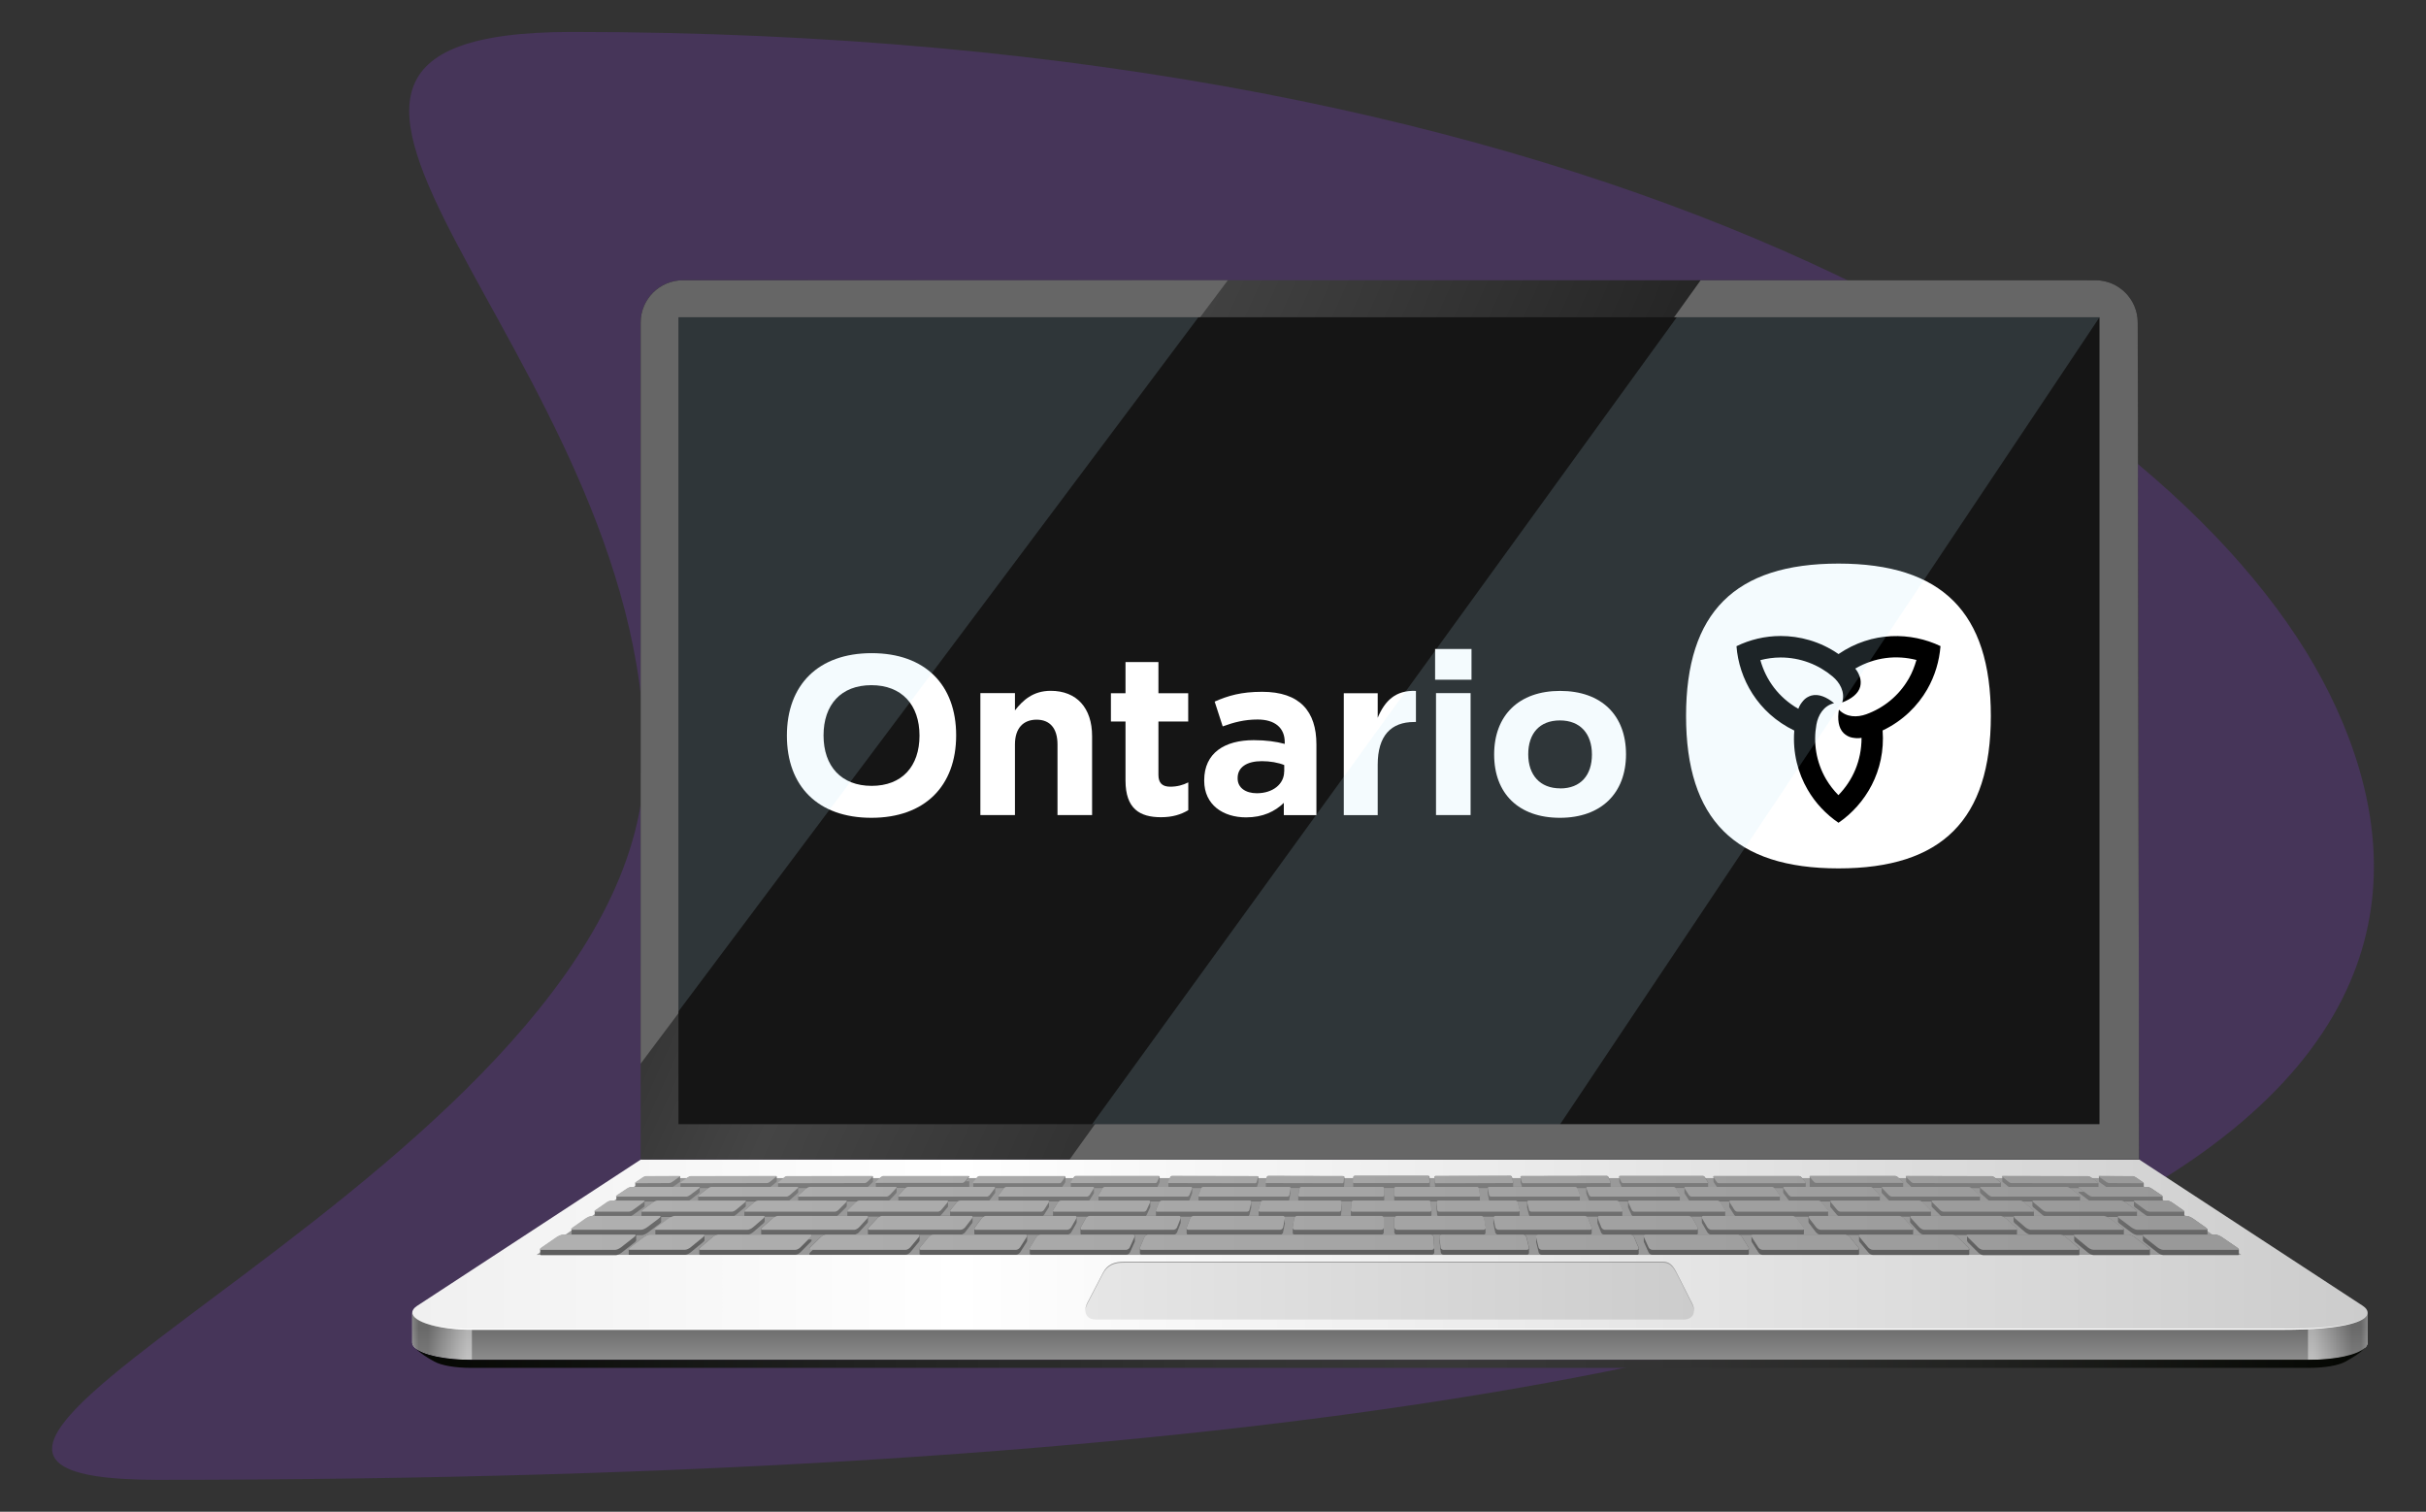
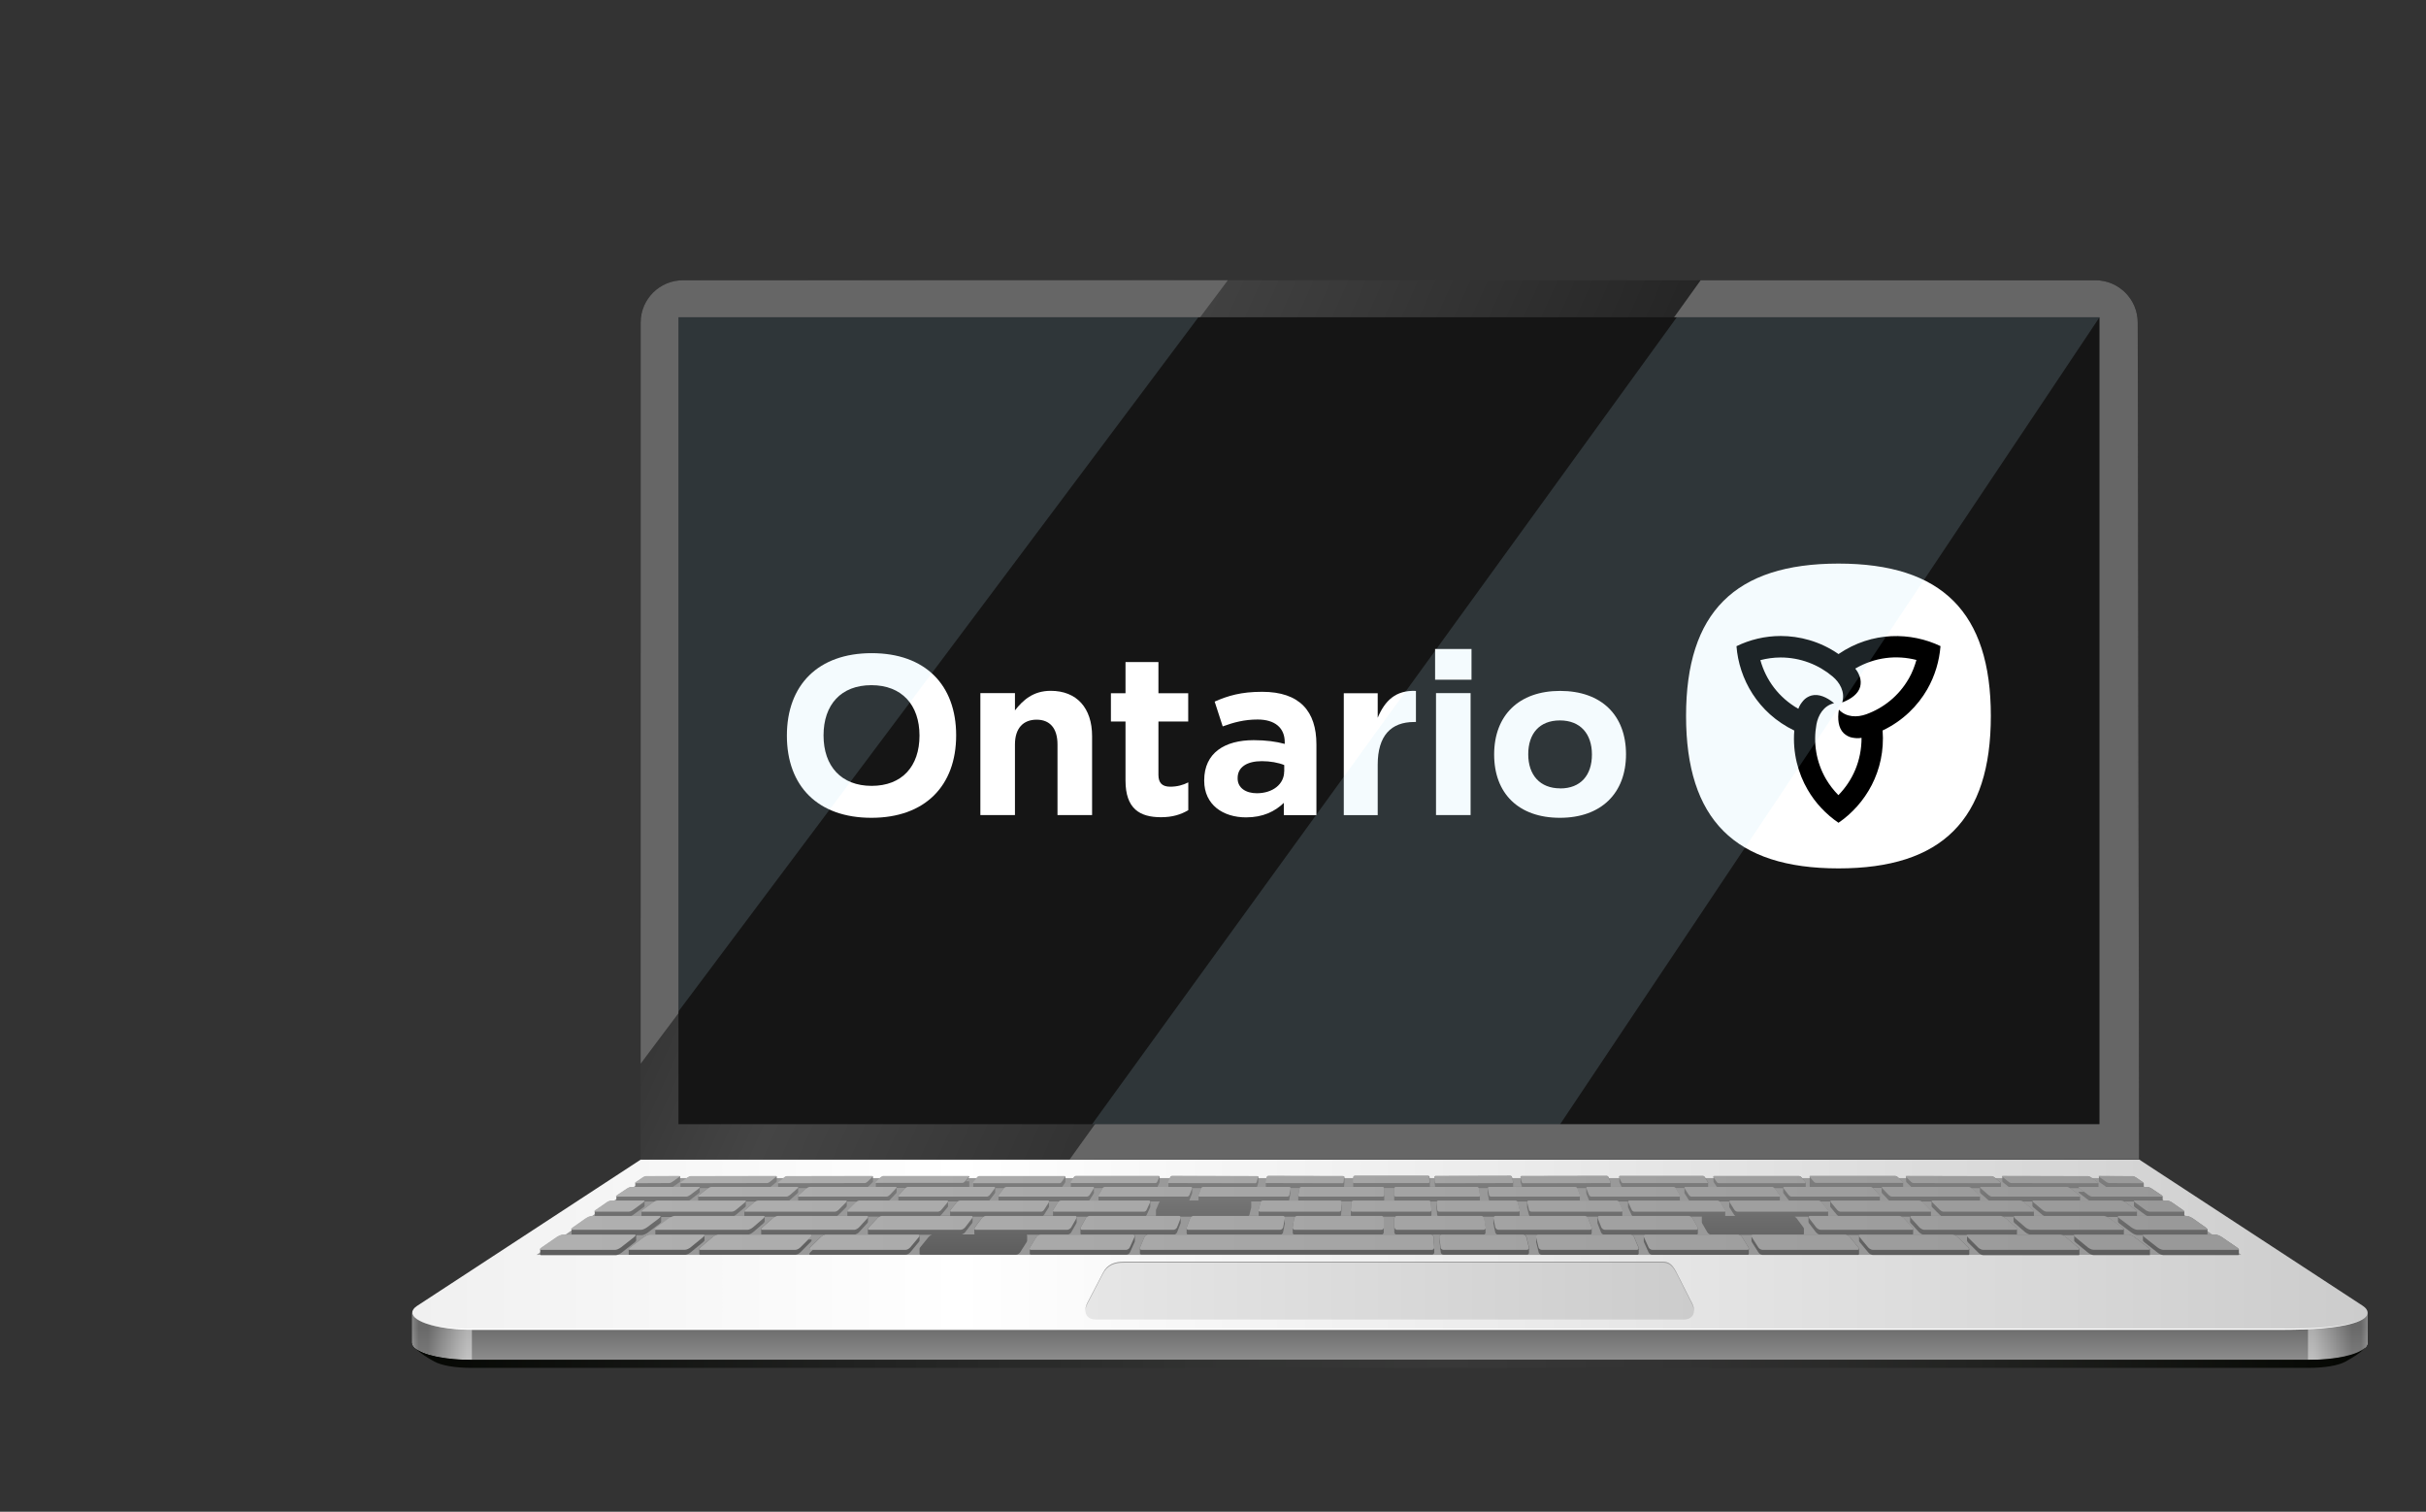
<svg xmlns="http://www.w3.org/2000/svg" xmlns:xlink="http://www.w3.org/1999/xlink" viewBox="0 0 292.52 182.27">
  <rect x="0" y="0" width="292.52" height="182.27" fill="#333333" stroke="none" />
  <defs>
    <style>.cls-1{fill:#fff;}.cls-2,.cls-3{fill:#999;}.cls-4{fill:#666;}.cls-5{fill:#151515;}.cls-6{fill:url(#_VãKÉOÉâÉfÅ_ÉVÉáÉìÉXÉEÉHÉbÉ__6-2);}.cls-7{fill:url(#_VãKÉOÉâÉfÅ_ÉVÉáÉìÉXÉEÉHÉbÉ__6-3);}.cls-8{fill:url(#_VãKÉOÉâÉfÅ_ÉVÉáÉìÉXÉEÉHÉbÉ__6-9);}.cls-9{fill:url(#_VãKÉOÉâÉfÅ_ÉVÉáÉìÉXÉEÉHÉbÉ__6-6);}.cls-10{fill:url(#_VãKÉOÉâÉfÅ_ÉVÉáÉìÉXÉEÉHÉbÉ__6-5);}.cls-11{fill:url(#_VãKÉOÉâÉfÅ_ÉVÉáÉìÉXÉEÉHÉbÉ__6-4);}.cls-12{fill:url(#_VãKÉOÉâÉfÅ_ÉVÉáÉìÉXÉEÉHÉbÉ__6-8);}.cls-13{fill:url(#_VãKÉOÉâÉfÅ_ÉVÉáÉìÉXÉEÉHÉbÉ__6-7);}.cls-3,.cls-14,.cls-15,.cls-16,.cls-17,.cls-18{mix-blend-mode:multiply;}.cls-15{fill:url(#linear-gradient);opacity:.44;}.cls-16{fill:url(#linear-gradient-2);opacity:.47;}.cls-19{fill:url(#_VãKÉOÉâÉfÅ_ÉVÉáÉìÉXÉEÉHÉbÉ__6-14);}.cls-20{fill:url(#_VãKÉOÉâÉfÅ_ÉVÉáÉìÉXÉEÉHÉbÉ__6-15);}.cls-21{fill:url(#_VãKÉOÉâÉfÅ_ÉVÉáÉìÉXÉEÉHÉbÉ__6-17);}.cls-22{fill:url(#_VãKÉOÉâÉfÅ_ÉVÉáÉìÉXÉEÉHÉbÉ__6-11);}.cls-23{fill:url(#_VãKÉOÉâÉfÅ_ÉVÉáÉìÉXÉEÉHÉbÉ__6-16);}.cls-24{fill:url(#_VãKÉOÉâÉfÅ_ÉVÉáÉìÉXÉEÉHÉbÉ__6-13);}.cls-25{fill:url(#_VãKÉOÉâÉfÅ_ÉVÉáÉìÉXÉEÉHÉbÉ__6-10);}.cls-26{fill:url(#_VãKÉOÉâÉfÅ_ÉVÉáÉìÉXÉEÉHÉbÉ__6-12);}.cls-27{fill:url(#_VãKÉOÉâÉfÅ_ÉVÉáÉìÉXÉEÉHÉbÉ__6-18);}.cls-28{fill:url(#_VãKÉOÉâÉfÅ_ÉVÉáÉìÉXÉEÉHÉbÉ__6-19);}.cls-29{fill:url(#_VãKÉOÉâÉfÅ_ÉVÉáÉìÉXÉEÉHÉbÉ__6-25);}.cls-30{fill:url(#_VãKÉOÉâÉfÅ_ÉVÉáÉìÉXÉEÉHÉbÉ__6-24);}.cls-31{fill:url(#_VãKÉOÉâÉfÅ_ÉVÉáÉìÉXÉEÉHÉbÉ__6-27);}.cls-32{fill:url(#_VãKÉOÉâÉfÅ_ÉVÉáÉìÉXÉEÉHÉbÉ__6-26);}.cls-33{fill:url(#_VãKÉOÉâÉfÅ_ÉVÉáÉìÉXÉEÉHÉbÉ__6-21);}.cls-34{fill:url(#_VãKÉOÉâÉfÅ_ÉVÉáÉìÉXÉEÉHÉbÉ__6-20);}.cls-35{fill:url(#_VãKÉOÉâÉfÅ_ÉVÉáÉìÉXÉEÉHÉbÉ__6-28);}.cls-36{fill:url(#_VãKÉOÉâÉfÅ_ÉVÉáÉìÉXÉEÉHÉbÉ__6-29);}.cls-37{fill:url(#_VãKÉOÉâÉfÅ_ÉVÉáÉìÉXÉEÉHÉbÉ__6-23);}.cls-38{fill:url(#_VãKÉOÉâÉfÅ_ÉVÉáÉìÉXÉEÉHÉbÉ__6-22);}.cls-39{fill:url(#_VãKÉOÉâÉfÅ_ÉVÉáÉìÉXÉEÉHÉbÉ__6-81);}.cls-40{fill:url(#_VãKÉOÉâÉfÅ_ÉVÉáÉìÉXÉEÉHÉbÉ__6-80);}.cls-41{fill:url(#_VãKÉOÉâÉfÅ_ÉVÉáÉìÉXÉEÉHÉbÉ__6-71);}.cls-42{fill:url(#_VãKÉOÉâÉfÅ_ÉVÉáÉìÉXÉEÉHÉbÉ__6-73);}.cls-43{fill:url(#_VãKÉOÉâÉfÅ_ÉVÉáÉìÉXÉEÉHÉbÉ__6-72);}.cls-44{fill:url(#_VãKÉOÉâÉfÅ_ÉVÉáÉìÉXÉEÉHÉbÉ__6-75);}.cls-45{fill:url(#_VãKÉOÉâÉfÅ_ÉVÉáÉìÉXÉEÉHÉbÉ__6-78);}.cls-46{fill:url(#_VãKÉOÉâÉfÅ_ÉVÉáÉìÉXÉEÉHÉbÉ__6-74);}.cls-47{fill:url(#_VãKÉOÉâÉfÅ_ÉVÉáÉìÉXÉEÉHÉbÉ__6-77);}.cls-48{fill:url(#_VãKÉOÉâÉfÅ_ÉVÉáÉìÉXÉEÉHÉbÉ__6-76);}.cls-49{fill:url(#_VãKÉOÉâÉfÅ_ÉVÉáÉìÉXÉEÉHÉbÉ__6-79);}.cls-50{fill:url(#_VãKÉOÉâÉfÅ_ÉVÉáÉìÉXÉEÉHÉbÉ__6-70);}.cls-51{fill:url(#_VãKÉOÉâÉfÅ_ÉVÉáÉìÉXÉEÉHÉbÉ__6-65);}.cls-52{fill:url(#_VãKÉOÉâÉfÅ_ÉVÉáÉìÉXÉEÉHÉbÉ__6-66);}.cls-53{fill:url(#_VãKÉOÉâÉfÅ_ÉVÉáÉìÉXÉEÉHÉbÉ__6-63);}.cls-54{fill:url(#_VãKÉOÉâÉfÅ_ÉVÉáÉìÉXÉEÉHÉbÉ__6-64);}.cls-55{fill:url(#_VãKÉOÉâÉfÅ_ÉVÉáÉìÉXÉEÉHÉbÉ__6-67);}.cls-56{fill:url(#_VãKÉOÉâÉfÅ_ÉVÉáÉìÉXÉEÉHÉbÉ__6-68);}.cls-57{fill:url(#_VãKÉOÉâÉfÅ_ÉVÉáÉìÉXÉEÉHÉbÉ__6-60);}.cls-58{fill:url(#_VãKÉOÉâÉfÅ_ÉVÉáÉìÉXÉEÉHÉbÉ__6-62);}.cls-59{fill:url(#_VãKÉOÉâÉfÅ_ÉVÉáÉìÉXÉEÉHÉbÉ__6-69);}.cls-60{fill:url(#_VãKÉOÉâÉfÅ_ÉVÉáÉìÉXÉEÉHÉbÉ__6-46);}.cls-61{fill:url(#_VãKÉOÉâÉfÅ_ÉVÉáÉìÉXÉEÉHÉbÉ__6-43);}.cls-62{fill:url(#_VãKÉOÉâÉfÅ_ÉVÉáÉìÉXÉEÉHÉbÉ__6-44);}.cls-63{fill:url(#_VãKÉOÉâÉfÅ_ÉVÉáÉìÉXÉEÉHÉbÉ__6-45);}.cls-64{fill:url(#_VãKÉOÉâÉfÅ_ÉVÉáÉìÉXÉEÉHÉbÉ__6-47);}.cls-65{fill:url(#_VãKÉOÉâÉfÅ_ÉVÉáÉìÉXÉEÉHÉbÉ__6-48);}.cls-66{fill:url(#_VãKÉOÉâÉfÅ_ÉVÉáÉìÉXÉEÉHÉbÉ__6-41);}.cls-67{fill:url(#_VãKÉOÉâÉfÅ_ÉVÉáÉìÉXÉEÉHÉbÉ__6-51);}.cls-68{fill:url(#_VãKÉOÉâÉfÅ_ÉVÉáÉìÉXÉEÉHÉbÉ__6-52);}.cls-69{fill:url(#_VãKÉOÉâÉfÅ_ÉVÉáÉìÉXÉEÉHÉbÉ__6-49);}.cls-70{fill:url(#_VãKÉOÉâÉfÅ_ÉVÉáÉìÉXÉEÉHÉbÉ__6-56);}.cls-71{fill:url(#_VãKÉOÉâÉfÅ_ÉVÉáÉìÉXÉEÉHÉbÉ__6-59);}.cls-72{fill:url(#_VãKÉOÉâÉfÅ_ÉVÉáÉìÉXÉEÉHÉbÉ__6-54);}.cls-73{fill:url(#_VãKÉOÉâÉfÅ_ÉVÉáÉìÉXÉEÉHÉbÉ__6-57);}.cls-74{fill:url(#_VãKÉOÉâÉfÅ_ÉVÉáÉìÉXÉEÉHÉbÉ__6-58);}.cls-75{fill:url(#_VãKÉOÉâÉfÅ_ÉVÉáÉìÉXÉEÉHÉbÉ__6-55);}.cls-76{fill:url(#_VãKÉOÉâÉfÅ_ÉVÉáÉìÉXÉEÉHÉbÉ__6-53);}.cls-77{fill:url(#_VãKÉOÉâÉfÅ_ÉVÉáÉìÉXÉEÉHÉbÉ__6-50);}.cls-78{fill:url(#_VãKÉOÉâÉfÅ_ÉVÉáÉìÉXÉEÉHÉbÉ__6-61);}.cls-79{fill:url(#_VãKÉOÉâÉfÅ_ÉVÉáÉìÉXÉEÉHÉbÉ__6-30);}.cls-80{fill:url(#_VãKÉOÉâÉfÅ_ÉVÉáÉìÉXÉEÉHÉbÉ__6-31);}.cls-81{fill:url(#_VãKÉOÉâÉfÅ_ÉVÉáÉìÉXÉEÉHÉbÉ__6-39);}.cls-82{fill:url(#_VãKÉOÉâÉfÅ_ÉVÉáÉìÉXÉEÉHÉbÉ__6-33);}.cls-83{fill:url(#_VãKÉOÉâÉfÅ_ÉVÉáÉìÉXÉEÉHÉbÉ__6-38);}.cls-84{fill:url(#_VãKÉOÉâÉfÅ_ÉVÉáÉìÉXÉEÉHÉbÉ__6-36);}.cls-85{fill:url(#_VãKÉOÉâÉfÅ_ÉVÉáÉìÉXÉEÉHÉbÉ__6-35);}.cls-86{fill:url(#_VãKÉOÉâÉfÅ_ÉVÉáÉìÉXÉEÉHÉbÉ__6-37);}.cls-87{fill:url(#_VãKÉOÉâÉfÅ_ÉVÉáÉìÉXÉEÉHÉbÉ__6-34);}.cls-88{fill:url(#_VãKÉOÉâÉfÅ_ÉVÉáÉìÉXÉEÉHÉbÉ__6-32);}.cls-89{fill:url(#_VãKÉOÉâÉfÅ_ÉVÉáÉìÉXÉEÉHÉbÉ__6-42);}.cls-90{fill:url(#_VãKÉOÉâÉfÅ_ÉVÉáÉìÉXÉEÉHÉbÉ__6-40);}.cls-91{fill:#923cf2;opacity:.2;}.cls-92{fill:#b9e4f9;opacity:.16;}.cls-93{fill:url(#linear-gradient-3);}.cls-94{fill:url(#_VãKÉOÉâÉfÅ_ÉVÉáÉìÉXÉEÉHÉbÉ__9);}.cls-95{fill:url(#_VãKÉOÉâÉfÅ_ÉVÉáÉìÉXÉEÉHÉbÉ__6);}.cls-96{fill:url(#_VãKÉOÉâÉfÅ_ÉVÉáÉìÉXÉEÉHÉbÉ__5);}.cls-97{fill:url(#_VãKÉOÉâÉfÅ_ÉVÉáÉìÉXÉEÉHÉbÉ__4);}.cls-17{fill:url(#_VãKÉOÉâÉfÅ_ÉVÉáÉìÉXÉEÉHÉbÉ__10);}.cls-18{fill:url(#_VãKÉOÉâÉfÅ_ÉVÉáÉìÉXÉEÉHÉbÉ__12);}.cls-98{isolation:isolate;}</style>
    <linearGradient id="_VãKÉOÉâÉfÅ_ÉVÉáÉìÉXÉEÉHÉbÉ__4" x1="49.7" y1="151.87" x2="285.48" y2="151.87" gradientTransform="matrix(1, 0, 0, 1, 0, 0)" gradientUnits="userSpaceOnUse">
      <stop offset="0" stop-color="#f0f0f0" />
      <stop offset=".28" stop-color="#fff" />
      <stop offset="1" stop-color="#ccc" />
    </linearGradient>
    <linearGradient id="_VãKÉOÉâÉfÅ_ÉVÉáÉìÉXÉEÉHÉbÉ__12" x1="167.59" y1="163.91" x2="167.59" y2="160.01" gradientTransform="matrix(1, 0, 0, 1, 0, 0)" gradientUnits="userSpaceOnUse">
      <stop offset="0" stop-color="#8c8c8c" />
      <stop offset="1" stop-color="#6b6b6b" />
    </linearGradient>
    <linearGradient id="linear-gradient" x1="278.29" y1="161.11" x2="285.48" y2="161.11" gradientTransform="matrix(1, 0, 0, 1, 0, 0)" gradientUnits="userSpaceOnUse">
      <stop offset=".09" stop-color="#fff" />
      <stop offset=".21" stop-color="#e6e6e6" />
      <stop offset=".47" stop-color="#a9a9a9" />
      <stop offset=".74" stop-color="#666" />
      <stop offset=".89" stop-color="#666" />
      <stop offset="1" stop-color="#a6a6a6" />
    </linearGradient>
    <linearGradient id="linear-gradient-2" x1="56.93" x2="49.7" xlink:href="#linear-gradient" />
    <linearGradient id="_VãKÉOÉâÉfÅ_ÉVÉáÉìÉXÉEÉHÉbÉ__9" x1="50.02" y1="163.71" x2="285.21" y2="163.71" gradientTransform="matrix(1, 0, 0, 1, 0, 0)" gradientUnits="userSpaceOnUse">
      <stop offset="0" stop-color="#040602" />
      <stop offset="0" stop-color="#050703" />
      <stop offset=".22" stop-color="#202120" />
      <stop offset=".4" stop-color="#313231" />
      <stop offset=".53" stop-color="#383838" />
      <stop offset=".65" stop-color="#323232" />
      <stop offset=".8" stop-color="#222321" />
      <stop offset=".98" stop-color="#070905" />
      <stop offset="1" stop-color="#040602" />
    </linearGradient>
    <linearGradient id="_VãKÉOÉâÉfÅ_ÉVÉáÉìÉXÉEÉHÉbÉ__10" x1="130.87" y1="155.6" x2="204.26" y2="155.6" gradientTransform="matrix(1, 0, 0, 1, 0, 0)" gradientUnits="userSpaceOnUse">
      <stop offset="0" stop-color="#e6e6e6" />
      <stop offset="1" stop-color="#ccc" />
    </linearGradient>
    <linearGradient id="_VãKÉOÉâÉfÅ_ÉVÉáÉìÉXÉEÉHÉbÉ__5" x1="167.51" y1="151.56" x2="167.51" y2="141.39" gradientTransform="matrix(1, 0, 0, 1, 0, 0)" gradientUnits="userSpaceOnUse">
      <stop offset="0" stop-color="#5c5c5c" />
      <stop offset="1" stop-color="gray" />
    </linearGradient>
    <linearGradient id="_VãKÉOÉâÉfÅ_ÉVÉáÉìÉXÉEÉHÉbÉ__6" x1="263.3" y1="147.44" x2="68.26" y2="147.44" gradientTransform="matrix(1, 0, 0, 1, 0, 0)" gradientUnits="userSpaceOnUse">
      <stop offset="0" stop-color="#999" />
      <stop offset="1" stop-color="#b0b0b0" />
    </linearGradient>
    <linearGradient id="_VãKÉOÉâÉfÅ_ÉVÉáÉìÉXÉEÉHÉbÉ__6-2" x1="263.3" x2="68.26" xlink:href="#_VãKÉOÉâÉfÅ_ÉVÉáÉìÉXÉEÉHÉbÉ__6" />
    <linearGradient id="_VãKÉOÉâÉfÅ_ÉVÉáÉìÉXÉEÉHÉbÉ__6-3" x1="263.3" x2="68.26" xlink:href="#_VãKÉOÉâÉfÅ_ÉVÉáÉìÉXÉEÉHÉbÉ__6" />
    <linearGradient id="_VãKÉOÉâÉfÅ_ÉVÉáÉìÉXÉEÉHÉbÉ__6-4" x1="263.3" y1="149.77" x2="68.26" y2="149.77" xlink:href="#_VãKÉOÉâÉfÅ_ÉVÉáÉìÉXÉEÉHÉbÉ__6" />
    <linearGradient id="_VãKÉOÉâÉfÅ_ÉVÉáÉìÉXÉEÉHÉbÉ__6-5" x1="263.3" y1="149.77" x2="68.26" y2="149.77" xlink:href="#_VãKÉOÉâÉfÅ_ÉVÉáÉìÉXÉEÉHÉbÉ__6" />
    <linearGradient id="_VãKÉOÉâÉfÅ_ÉVÉáÉìÉXÉEÉHÉbÉ__6-6" x1="263.3" y1="149.77" x2="68.26" y2="149.77" xlink:href="#_VãKÉOÉâÉfÅ_ÉVÉáÉìÉXÉEÉHÉbÉ__6" />
    <linearGradient id="_VãKÉOÉâÉfÅ_ÉVÉáÉìÉXÉEÉHÉbÉ__6-7" x1="263.3" y1="149.77" x2="68.26" y2="149.77" xlink:href="#_VãKÉOÉâÉfÅ_ÉVÉáÉìÉXÉEÉHÉbÉ__6" />
    <linearGradient id="_VãKÉOÉâÉfÅ_ÉVÉáÉìÉXÉEÉHÉbÉ__6-8" x1="263.3" y1="149.77" x2="68.26" y2="149.77" xlink:href="#_VãKÉOÉâÉfÅ_ÉVÉáÉìÉXÉEÉHÉbÉ__6" />
    <linearGradient id="_VãKÉOÉâÉfÅ_ÉVÉáÉìÉXÉEÉHÉbÉ__6-9" x1="263.3" y1="145.42" x2="68.26" y2="145.42" xlink:href="#_VãKÉOÉâÉfÅ_ÉVÉáÉìÉXÉEÉHÉbÉ__6" />
    <linearGradient id="_VãKÉOÉâÉfÅ_ÉVÉáÉìÉXÉEÉHÉbÉ__6-10" x1="263.3" y1="145.42" x2="68.26" y2="145.42" xlink:href="#_VãKÉOÉâÉfÅ_ÉVÉáÉìÉXÉEÉHÉbÉ__6" />
    <linearGradient id="_VãKÉOÉâÉfÅ_ÉVÉáÉìÉXÉEÉHÉbÉ__6-11" x1="263.3" y1="145.42" x2="68.26" y2="145.42" xlink:href="#_VãKÉOÉâÉfÅ_ÉVÉáÉìÉXÉEÉHÉbÉ__6" />
    <linearGradient id="_VãKÉOÉâÉfÅ_ÉVÉáÉìÉXÉEÉHÉbÉ__6-12" x1="263.3" y1="145.42" x2="68.26" y2="145.42" xlink:href="#_VãKÉOÉâÉfÅ_ÉVÉáÉìÉXÉEÉHÉbÉ__6" />
    <linearGradient id="_VãKÉOÉâÉfÅ_ÉVÉáÉìÉXÉEÉHÉbÉ__6-13" x1="263.3" y1="145.42" x2="68.26" y2="145.42" xlink:href="#_VãKÉOÉâÉfÅ_ÉVÉáÉìÉXÉEÉHÉbÉ__6" />
    <linearGradient id="_VãKÉOÉâÉfÅ_ÉVÉáÉìÉXÉEÉHÉbÉ__6-14" x1="263.3" y1="145.42" x2="68.26" y2="145.42" xlink:href="#_VãKÉOÉâÉfÅ_ÉVÉáÉìÉXÉEÉHÉbÉ__6" />
    <linearGradient id="_VãKÉOÉâÉfÅ_ÉVÉáÉìÉXÉEÉHÉbÉ__6-15" x1="263.3" y1="142.22" x2="68.26" y2="142.22" xlink:href="#_VãKÉOÉâÉfÅ_ÉVÉáÉìÉXÉEÉHÉbÉ__6" />
    <linearGradient id="_VãKÉOÉâÉfÅ_ÉVÉáÉìÉXÉEÉHÉbÉ__6-16" x1="263.3" y1="142.21" x2="68.26" y2="142.21" xlink:href="#_VãKÉOÉâÉfÅ_ÉVÉáÉìÉXÉEÉHÉbÉ__6" />
    <linearGradient id="_VãKÉOÉâÉfÅ_ÉVÉáÉìÉXÉEÉHÉbÉ__6-17" x1="263.3" y1="142.23" x2="68.26" y2="142.23" xlink:href="#_VãKÉOÉâÉfÅ_ÉVÉáÉìÉXÉEÉHÉbÉ__6" />
    <linearGradient id="_VãKÉOÉâÉfÅ_ÉVÉáÉìÉXÉEÉHÉbÉ__6-18" x1="263.3" y1="142.21" x2="68.26" y2="142.21" xlink:href="#_VãKÉOÉâÉfÅ_ÉVÉáÉìÉXÉEÉHÉbÉ__6" />
    <linearGradient id="_VãKÉOÉâÉfÅ_ÉVÉáÉìÉXÉEÉHÉbÉ__6-19" x1="263.3" y1="142.22" x2="68.26" y2="142.22" xlink:href="#_VãKÉOÉâÉfÅ_ÉVÉáÉìÉXÉEÉHÉbÉ__6" />
    <linearGradient id="_VãKÉOÉâÉfÅ_ÉVÉáÉìÉXÉEÉHÉbÉ__6-20" x1="263.3" y1="142.22" x2="68.26" y2="142.22" xlink:href="#_VãKÉOÉâÉfÅ_ÉVÉáÉìÉXÉEÉHÉbÉ__6" />
    <linearGradient id="_VãKÉOÉâÉfÅ_ÉVÉáÉìÉXÉEÉHÉbÉ__6-21" x1="263.29" y1="142.22" x2="68.26" y2="142.22" xlink:href="#_VãKÉOÉâÉfÅ_ÉVÉáÉìÉXÉEÉHÉbÉ__6" />
    <linearGradient id="_VãKÉOÉâÉfÅ_ÉVÉáÉìÉXÉEÉHÉbÉ__6-22" x1="263.3" y1="145.42" x2="68.26" y2="145.42" xlink:href="#_VãKÉOÉâÉfÅ_ÉVÉáÉìÉXÉEÉHÉbÉ__6" />
    <linearGradient id="_VãKÉOÉâÉfÅ_ÉVÉáÉìÉXÉEÉHÉbÉ__6-23" x1="263.3" y1="143.68" x2="68.26" y2="143.68" xlink:href="#_VãKÉOÉâÉfÅ_ÉVÉáÉìÉXÉEÉHÉbÉ__6" />
    <linearGradient id="_VãKÉOÉâÉfÅ_ÉVÉáÉìÉXÉEÉHÉbÉ__6-24" x1="263.3" y1="143.68" x2="68.26" y2="143.68" xlink:href="#_VãKÉOÉâÉfÅ_ÉVÉáÉìÉXÉEÉHÉbÉ__6" />
    <linearGradient id="_VãKÉOÉâÉfÅ_ÉVÉáÉìÉXÉEÉHÉbÉ__6-25" x1="263.3" y1="143.68" x2="68.26" y2="143.68" xlink:href="#_VãKÉOÉâÉfÅ_ÉVÉáÉìÉXÉEÉHÉbÉ__6" />
    <linearGradient id="_VãKÉOÉâÉfÅ_ÉVÉáÉìÉXÉEÉHÉbÉ__6-26" x1="263.3" y1="143.68" x2="68.26" y2="143.68" xlink:href="#_VãKÉOÉâÉfÅ_ÉVÉáÉìÉXÉEÉHÉbÉ__6" />
    <linearGradient id="_VãKÉOÉâÉfÅ_ÉVÉáÉìÉXÉEÉHÉbÉ__6-27" x1="263.3" y1="143.68" x2="68.26" y2="143.68" xlink:href="#_VãKÉOÉâÉfÅ_ÉVÉáÉìÉXÉEÉHÉbÉ__6" />
    <linearGradient id="_VãKÉOÉâÉfÅ_ÉVÉáÉìÉXÉEÉHÉbÉ__6-28" x1="263.3" y1="143.68" x2="68.26" y2="143.68" xlink:href="#_VãKÉOÉâÉfÅ_ÉVÉáÉìÉXÉEÉHÉbÉ__6" />
    <linearGradient id="_VãKÉOÉâÉfÅ_ÉVÉáÉìÉXÉEÉHÉbÉ__6-29" x1="263.3" y1="143.68" x2="68.26" y2="143.68" xlink:href="#_VãKÉOÉâÉfÅ_ÉVÉáÉìÉXÉEÉHÉbÉ__6" />
    <linearGradient id="_VãKÉOÉâÉfÅ_ÉVÉáÉìÉXÉEÉHÉbÉ__6-30" x1="263.3" y1="149.77" x2="68.26" y2="149.77" xlink:href="#_VãKÉOÉâÉfÅ_ÉVÉáÉìÉXÉEÉHÉbÉ__6" />
    <linearGradient id="_VãKÉOÉâÉfÅ_ÉVÉáÉìÉXÉEÉHÉbÉ__6-31" x1="263.3" y1="149.77" x2="68.26" y2="149.77" xlink:href="#_VãKÉOÉâÉfÅ_ÉVÉáÉìÉXÉEÉHÉbÉ__6" />
    <linearGradient id="_VãKÉOÉâÉfÅ_ÉVÉáÉìÉXÉEÉHÉbÉ__6-32" x1="263.3" x2="68.26" xlink:href="#_VãKÉOÉâÉfÅ_ÉVÉáÉìÉXÉEÉHÉbÉ__6" />
    <linearGradient id="_VãKÉOÉâÉfÅ_ÉVÉáÉìÉXÉEÉHÉbÉ__6-33" x1="263.3" y1="145.42" x2="68.26" y2="145.42" xlink:href="#_VãKÉOÉâÉfÅ_ÉVÉáÉìÉXÉEÉHÉbÉ__6" />
    <linearGradient id="_VãKÉOÉâÉfÅ_ÉVÉáÉìÉXÉEÉHÉbÉ__6-34" x1="263.3" y1="145.42" x2="68.26" y2="145.42" xlink:href="#_VãKÉOÉâÉfÅ_ÉVÉáÉìÉXÉEÉHÉbÉ__6" />
    <linearGradient id="_VãKÉOÉâÉfÅ_ÉVÉáÉìÉXÉEÉHÉbÉ__6-35" x1="263.3" y1="142.22" x2="68.26" y2="142.22" xlink:href="#_VãKÉOÉâÉfÅ_ÉVÉáÉìÉXÉEÉHÉbÉ__6" />
    <linearGradient id="_VãKÉOÉâÉfÅ_ÉVÉáÉìÉXÉEÉHÉbÉ__6-36" x1="263.3" y1="142.21" x2="68.26" y2="142.21" xlink:href="#_VãKÉOÉâÉfÅ_ÉVÉáÉìÉXÉEÉHÉbÉ__6" />
    <linearGradient id="_VãKÉOÉâÉfÅ_ÉVÉáÉìÉXÉEÉHÉbÉ__6-37" x1="263.3" y1="143.68" x2="68.26" y2="143.68" xlink:href="#_VãKÉOÉâÉfÅ_ÉVÉáÉìÉXÉEÉHÉbÉ__6" />
    <linearGradient id="_VãKÉOÉâÉfÅ_ÉVÉáÉìÉXÉEÉHÉbÉ__6-38" x1="263.3" x2="68.26" xlink:href="#_VãKÉOÉâÉfÅ_ÉVÉáÉìÉXÉEÉHÉbÉ__6" />
    <linearGradient id="_VãKÉOÉâÉfÅ_ÉVÉáÉìÉXÉEÉHÉbÉ__6-39" x1="263.3" y1="149.77" x2="68.26" y2="149.77" xlink:href="#_VãKÉOÉâÉfÅ_ÉVÉáÉìÉXÉEÉHÉbÉ__6" />
    <linearGradient id="_VãKÉOÉâÉfÅ_ÉVÉáÉìÉXÉEÉHÉbÉ__6-40" x1="263.3" y1="145.42" x2="68.27" y2="145.42" xlink:href="#_VãKÉOÉâÉfÅ_ÉVÉáÉìÉXÉEÉHÉbÉ__6" />
    <linearGradient id="_VãKÉOÉâÉfÅ_ÉVÉáÉìÉXÉEÉHÉbÉ__6-41" x1="263.3" y1="142.22" x2="68.26" y2="142.22" xlink:href="#_VãKÉOÉâÉfÅ_ÉVÉáÉìÉXÉEÉHÉbÉ__6" />
    <linearGradient id="_VãKÉOÉâÉfÅ_ÉVÉáÉìÉXÉEÉHÉbÉ__6-42" x1="263.3" y1="143.68" x2="68.26" y2="143.68" xlink:href="#_VãKÉOÉâÉfÅ_ÉVÉáÉìÉXÉEÉHÉbÉ__6" />
    <linearGradient id="_VãKÉOÉâÉfÅ_ÉVÉáÉìÉXÉEÉHÉbÉ__6-43" x1="263.3" x2="68.26" xlink:href="#_VãKÉOÉâÉfÅ_ÉVÉáÉìÉXÉEÉHÉbÉ__6" />
    <linearGradient id="_VãKÉOÉâÉfÅ_ÉVÉáÉìÉXÉEÉHÉbÉ__6-44" x1="263.3" x2="68.26" xlink:href="#_VãKÉOÉâÉfÅ_ÉVÉáÉìÉXÉEÉHÉbÉ__6" />
    <linearGradient id="_VãKÉOÉâÉfÅ_ÉVÉáÉìÉXÉEÉHÉbÉ__6-45" x1="263.3" x2="68.26" xlink:href="#_VãKÉOÉâÉfÅ_ÉVÉáÉìÉXÉEÉHÉbÉ__6" />
    <linearGradient id="_VãKÉOÉâÉfÅ_ÉVÉáÉìÉXÉEÉHÉbÉ__6-46" x1="263.3" x2="68.26" xlink:href="#_VãKÉOÉâÉfÅ_ÉVÉáÉìÉXÉEÉHÉbÉ__6" />
    <linearGradient id="_VãKÉOÉâÉfÅ_ÉVÉáÉìÉXÉEÉHÉbÉ__6-47" x1="263.3" x2="68.26" xlink:href="#_VãKÉOÉâÉfÅ_ÉVÉáÉìÉXÉEÉHÉbÉ__6" />
    <linearGradient id="_VãKÉOÉâÉfÅ_ÉVÉáÉìÉXÉEÉHÉbÉ__6-48" x1="263.3" x2="68.26" xlink:href="#_VãKÉOÉâÉfÅ_ÉVÉáÉìÉXÉEÉHÉbÉ__6" />
    <linearGradient id="_VãKÉOÉâÉfÅ_ÉVÉáÉìÉXÉEÉHÉbÉ__6-49" x1="263.3" x2="68.26" xlink:href="#_VãKÉOÉâÉfÅ_ÉVÉáÉìÉXÉEÉHÉbÉ__6" />
    <linearGradient id="_VãKÉOÉâÉfÅ_ÉVÉáÉìÉXÉEÉHÉbÉ__6-50" x1="263.3" y1="149.77" x2="68.26" y2="149.77" xlink:href="#_VãKÉOÉâÉfÅ_ÉVÉáÉìÉXÉEÉHÉbÉ__6" />
    <linearGradient id="_VãKÉOÉâÉfÅ_ÉVÉáÉìÉXÉEÉHÉbÉ__6-51" x1="263.3" y1="149.77" x2="68.26" y2="149.77" xlink:href="#_VãKÉOÉâÉfÅ_ÉVÉáÉìÉXÉEÉHÉbÉ__6" />
    <linearGradient id="_VãKÉOÉâÉfÅ_ÉVÉáÉìÉXÉEÉHÉbÉ__6-52" x1="263.3" y1="149.77" x2="68.26" y2="149.77" xlink:href="#_VãKÉOÉâÉfÅ_ÉVÉáÉìÉXÉEÉHÉbÉ__6" />
    <linearGradient id="_VãKÉOÉâÉfÅ_ÉVÉáÉìÉXÉEÉHÉbÉ__6-53" x1="263.3" y1="149.77" x2="68.26" y2="149.77" xlink:href="#_VãKÉOÉâÉfÅ_ÉVÉáÉìÉXÉEÉHÉbÉ__6" />
    <linearGradient id="_VãKÉOÉâÉfÅ_ÉVÉáÉìÉXÉEÉHÉbÉ__6-54" x1="263.3" y1="149.77" x2="68.26" y2="149.77" xlink:href="#_VãKÉOÉâÉfÅ_ÉVÉáÉìÉXÉEÉHÉbÉ__6" />
    <linearGradient id="_VãKÉOÉâÉfÅ_ÉVÉáÉìÉXÉEÉHÉbÉ__6-55" x1="263.3" y1="145.42" x2="68.26" y2="145.42" xlink:href="#_VãKÉOÉâÉfÅ_ÉVÉáÉìÉXÉEÉHÉbÉ__6" />
    <linearGradient id="_VãKÉOÉâÉfÅ_ÉVÉáÉìÉXÉEÉHÉbÉ__6-56" x1="263.3" y1="145.42" x2="68.26" y2="145.42" xlink:href="#_VãKÉOÉâÉfÅ_ÉVÉáÉìÉXÉEÉHÉbÉ__6" />
    <linearGradient id="_VãKÉOÉâÉfÅ_ÉVÉáÉìÉXÉEÉHÉbÉ__6-57" x1="263.3" y1="145.42" x2="68.26" y2="145.42" xlink:href="#_VãKÉOÉâÉfÅ_ÉVÉáÉìÉXÉEÉHÉbÉ__6" />
    <linearGradient id="_VãKÉOÉâÉfÅ_ÉVÉáÉìÉXÉEÉHÉbÉ__6-58" x1="263.3" y1="145.42" x2="68.26" y2="145.42" xlink:href="#_VãKÉOÉâÉfÅ_ÉVÉáÉìÉXÉEÉHÉbÉ__6" />
    <linearGradient id="_VãKÉOÉâÉfÅ_ÉVÉáÉìÉXÉEÉHÉbÉ__6-59" x1="263.3" y1="145.42" x2="68.26" y2="145.42" xlink:href="#_VãKÉOÉâÉfÅ_ÉVÉáÉìÉXÉEÉHÉbÉ__6" />
    <linearGradient id="_VãKÉOÉâÉfÅ_ÉVÉáÉìÉXÉEÉHÉbÉ__6-60" x1="263.3" y1="145.42" x2="68.26" y2="145.42" xlink:href="#_VãKÉOÉâÉfÅ_ÉVÉáÉìÉXÉEÉHÉbÉ__6" />
    <linearGradient id="_VãKÉOÉâÉfÅ_ÉVÉáÉìÉXÉEÉHÉbÉ__6-61" x1="263.3" y1="142.22" x2="68.27" y2="142.22" xlink:href="#_VãKÉOÉâÉfÅ_ÉVÉáÉìÉXÉEÉHÉbÉ__6" />
    <linearGradient id="_VãKÉOÉâÉfÅ_ÉVÉáÉìÉXÉEÉHÉbÉ__6-62" x1="263.3" y1="142.21" x2="68.26" y2="142.21" xlink:href="#_VãKÉOÉâÉfÅ_ÉVÉáÉìÉXÉEÉHÉbÉ__6" />
    <linearGradient id="_VãKÉOÉâÉfÅ_ÉVÉáÉìÉXÉEÉHÉbÉ__6-63" x1="263.3" y1="142.23" x2="68.27" y2="142.23" xlink:href="#_VãKÉOÉâÉfÅ_ÉVÉáÉìÉXÉEÉHÉbÉ__6" />
    <linearGradient id="_VãKÉOÉâÉfÅ_ÉVÉáÉìÉXÉEÉHÉbÉ__6-64" x1="263.3" y1="142.21" x2="68.26" y2="142.21" xlink:href="#_VãKÉOÉâÉfÅ_ÉVÉáÉìÉXÉEÉHÉbÉ__6" />
    <linearGradient id="_VãKÉOÉâÉfÅ_ÉVÉáÉìÉXÉEÉHÉbÉ__6-65" x1="263.3" y1="142.22" x2="68.26" y2="142.22" xlink:href="#_VãKÉOÉâÉfÅ_ÉVÉáÉìÉXÉEÉHÉbÉ__6" />
    <linearGradient id="_VãKÉOÉâÉfÅ_ÉVÉáÉìÉXÉEÉHÉbÉ__6-66" x1="263.3" y1="142.22" x2="68.26" y2="142.22" xlink:href="#_VãKÉOÉâÉfÅ_ÉVÉáÉìÉXÉEÉHÉbÉ__6" />
    <linearGradient id="_VãKÉOÉâÉfÅ_ÉVÉáÉìÉXÉEÉHÉbÉ__6-67" x1="263.3" y1="142.22" x2="68.25" y2="142.22" xlink:href="#_VãKÉOÉâÉfÅ_ÉVÉáÉìÉXÉEÉHÉbÉ__6" />
    <linearGradient id="_VãKÉOÉâÉfÅ_ÉVÉáÉìÉXÉEÉHÉbÉ__6-68" x1="263.3" y1="145.42" x2="68.26" y2="145.42" xlink:href="#_VãKÉOÉâÉfÅ_ÉVÉáÉìÉXÉEÉHÉbÉ__6" />
    <linearGradient id="_VãKÉOÉâÉfÅ_ÉVÉáÉìÉXÉEÉHÉbÉ__6-69" x1="263.3" y1="143.68" x2="68.26" y2="143.68" xlink:href="#_VãKÉOÉâÉfÅ_ÉVÉáÉìÉXÉEÉHÉbÉ__6" />
    <linearGradient id="_VãKÉOÉâÉfÅ_ÉVÉáÉìÉXÉEÉHÉbÉ__6-70" x1="263.3" y1="143.68" x2="68.26" y2="143.68" xlink:href="#_VãKÉOÉâÉfÅ_ÉVÉáÉìÉXÉEÉHÉbÉ__6" />
    <linearGradient id="_VãKÉOÉâÉfÅ_ÉVÉáÉìÉXÉEÉHÉbÉ__6-71" x1="263.3" y1="143.68" x2="68.26" y2="143.68" xlink:href="#_VãKÉOÉâÉfÅ_ÉVÉáÉìÉXÉEÉHÉbÉ__6" />
    <linearGradient id="_VãKÉOÉâÉfÅ_ÉVÉáÉìÉXÉEÉHÉbÉ__6-72" x1="263.3" y1="143.68" x2="68.26" y2="143.68" xlink:href="#_VãKÉOÉâÉfÅ_ÉVÉáÉìÉXÉEÉHÉbÉ__6" />
    <linearGradient id="_VãKÉOÉâÉfÅ_ÉVÉáÉìÉXÉEÉHÉbÉ__6-73" x1="263.3" y1="143.68" x2="68.26" y2="143.68" xlink:href="#_VãKÉOÉâÉfÅ_ÉVÉáÉìÉXÉEÉHÉbÉ__6" />
    <linearGradient id="_VãKÉOÉâÉfÅ_ÉVÉáÉìÉXÉEÉHÉbÉ__6-74" x1="263.3" y1="143.68" x2="68.26" y2="143.68" xlink:href="#_VãKÉOÉâÉfÅ_ÉVÉáÉìÉXÉEÉHÉbÉ__6" />
    <linearGradient id="_VãKÉOÉâÉfÅ_ÉVÉáÉìÉXÉEÉHÉbÉ__6-75" x1="263.3" y1="143.68" x2="68.26" y2="143.68" xlink:href="#_VãKÉOÉâÉfÅ_ÉVÉáÉìÉXÉEÉHÉbÉ__6" />
    <linearGradient id="_VãKÉOÉâÉfÅ_ÉVÉáÉìÉXÉEÉHÉbÉ__6-76" x1="263.3" y1="149.77" x2="68.27" y2="149.77" xlink:href="#_VãKÉOÉâÉfÅ_ÉVÉáÉìÉXÉEÉHÉbÉ__6" />
    <linearGradient id="_VãKÉOÉâÉfÅ_ÉVÉáÉìÉXÉEÉHÉbÉ__6-77" x1="263.3" y1="149.77" x2="68.26" y2="149.77" xlink:href="#_VãKÉOÉâÉfÅ_ÉVÉáÉìÉXÉEÉHÉbÉ__6" />
    <linearGradient id="_VãKÉOÉâÉfÅ_ÉVÉáÉìÉXÉEÉHÉbÉ__6-78" x1="263.3" x2="68.26" xlink:href="#_VãKÉOÉâÉfÅ_ÉVÉáÉìÉXÉEÉHÉbÉ__6" />
    <linearGradient id="_VãKÉOÉâÉfÅ_ÉVÉáÉìÉXÉEÉHÉbÉ__6-79" x1="263.3" x2="68.26" xlink:href="#_VãKÉOÉâÉfÅ_ÉVÉáÉìÉXÉEÉHÉbÉ__6" />
    <linearGradient id="_VãKÉOÉâÉfÅ_ÉVÉáÉìÉXÉEÉHÉbÉ__6-80" x1="263.3" x2="68.26" xlink:href="#_VãKÉOÉâÉfÅ_ÉVÉáÉìÉXÉEÉHÉbÉ__6" />
    <linearGradient id="_VãKÉOÉâÉfÅ_ÉVÉáÉìÉXÉEÉHÉbÉ__6-81" x1="263.3" x2="68.27" xlink:href="#_VãKÉOÉâÉfÅ_ÉVÉáÉìÉXÉEÉHÉbÉ__6" />
    <linearGradient id="linear-gradient-3" x1="76.58" y1="46.91" x2="255.8" y2="127.29" gradientTransform="matrix(1, 0, 0, 1, 0, 0)" gradientUnits="userSpaceOnUse">
      <stop offset="0" stop-color="#1a1a1a" />
      <stop offset=".26" stop-color="#454545" />
      <stop offset=".67" stop-color="#1b1b1b" />
      <stop offset="1" stop-color="#000" />
    </linearGradient>
  </defs>
  <g class="cls-98">
    <g id="seating_chart">
      <g>
-         <path class="cls-91" d="M280.85,83.57c19.02,38.37-.13,94.85-261.86,94.85-48.81,0,58.73-38.23,58.73-87.04S20.17,3.85,68.98,3.85c124.58,0,193.97,43.61,211.87,79.73Z" />
        <g>
          <g>
            <path class="cls-97" d="M257.93,139.8l27,17.66c.36,.25,.55,.52,.55,.8v3.61c0,1.14-3.16,2.06-7.06,2.06H56.77c-3.9,0-7.06-.92-7.06-2.06v-3.61c0-.28,.2-.56,.56-.8l27-17.66h180.67Z" />
            <path class="cls-18" d="M285.48,161.88c0,1.14-2.6,2.06-7.06,2.06H56.77c-3.69,0-7.06-.92-7.06-2.06v-3.62c0,1.14,3.37,2.06,7.06,2.06h218.59c6.97,0,10.13-.92,10.13-2.06v3.62Z" />
            <path class="cls-1" d="M285.48,158.27c0,1.1-3.16,1.99-10.13,1.91H56.77c-3.69,.08-7.06-.81-7.06-1.91,0,1.14,3.37,2.06,7.06,2.06h218.59c6.97,0,10.13-.92,10.13-2.06Z" />
            <g>
              <path class="cls-15" d="M278.29,160.27v3.68h.13c4.46,0,7.06-.92,7.06-2.06v-3.62c0,.97-2.27,1.77-7.19,2Z" />
              <path class="cls-16" d="M56.77,160.33c-3.69,0-7.06-.92-7.06-2.06v3.62c0,1.14,3.37,2.06,7.06,2.06h.13v-3.62h-.13Z" />
            </g>
            <path class="cls-94" d="M56.77,163.95c-3.17,0-5.85-.61-6.74-1.45h0c.68,.68,1.5,1.2,2.34,1.66,.85,.47,2.51,.76,4.4,.76h221.65c1.9,0,3.56-.29,4.4-.76,.84-.47,1.7-.98,2.39-1.66h-.05c-.9,.84-3.48,1.45-6.74,1.45H56.77Z" />
          </g>
          <polygon class="cls-2" points="77.93 142.04 257.05 142.04 270.25 151.3 64.69 151.3 77.93 142.04" />
          <path class="cls-17" d="M204.02,157.1c.55,1.1,.12,1.99-.98,1.99h-70.93c-1.1,0-1.55-.89-1.01-1.99l1.87-3.6c.54-1.1,1.48-1.38,2.57-1.38h64.97c1.1,0,1.43,.89,1.99,1.99l1.52,3Z" />
          <path class="cls-3" d="M132.97,153.61c.54-1.1,1.48-1.38,2.57-1.38h64.97c1.1,0,1.43,.89,1.99,1.99l1.52,3c.16,.31,.23,.6,.24,.86,.02-.29-.06-.62-.24-.97l-1.52-3c-.56-1.1-.89-1.99-1.99-1.99h-64.97c-1.1,0-2.03,.28-2.57,1.38l-1.87,3.6c-.17,.35-.24,.67-.23,.96,0-.26,.08-.54,.23-.85l1.87-3.6Z" />
          <path class="cls-96" d="M78.96,148.85h-.63c-.16,0-.47,.13-.69,.3l-1.64,1.24c-.14,.11-.2,.19-.18,.25h-.01v.65h6.81c.16,0,.46-.13,.66-.3l1.51-1.24c.12-.1,.17-.19,.16-.24h0v-.58h0s0-.05-.02-.06h1.5c-.16,.05-.36,.15-.5,.27l-1.46,1.24c-.11,.09-.16,.17-.15,.23h0v.58h0v.02h0s.03,.07,.1,.07h11.5c.16,0,.43-.13,.59-.3l1.24-1.24c.16-.16,.16-.3,0-.3h-.3l.3-.31c.12-.12,.15-.23,.09-.27h1.58c-.15,.05-.33,.15-.46,.27l-1.25,1.24c-.17,.16-.17,.3,0,.3h.31l-.31,.31c-.17,.16-.17,.3,0,.3h11.5c.16,0,.41-.13,.55-.3l1.03-1.24c.07-.08,.1-.16,.09-.21h0v-.56h0v-.03h0s-.01-.06-.04-.07h1.53c-.14,.05-.3,.15-.4,.27l-1.01,1.24c-.06,.07-.08,.14-.08,.19h0v.61h0c0,.06,.05,.1,.14,.1h11.5c.16,0,.38-.13,.49-.3l.79-1.24c.04-.07,.06-.13,.05-.18h0v-.57h0c0-.06-.01-.1-.06-.13h1.54c-.13,.05-.27,.15-.35,.27l-.77,1.24c-.04,.07-.06,.14-.04,.19h0v.53s0,0,0,.01v.05h0c0,.07,.06,.12,.16,.12h11.5c.16,0,.36-.13,.43-.3l.56-1.24c.02-.06,.03-.1,.02-.15h0v-.57h0c0-.07-.03-.13-.08-.16h1.54c-.13,.05-.24,.15-.3,.27l-.53,1.24c-.02,.06-.03,.11-.02,.15h0v.55s0,.02,0,.03h0c.01,.1,.08,.17,.19,.17h35.03c.14,0,.25-.1,.27-.23h0v-.02s0-.03,0-.04v-.54h0s0-.04,0-.07l-.09-1.24c0-.12-.09-.23-.2-.27h1.09c-.09,.04-.15,.13-.15,.23h0v.6h0s0,.03,0,.05l.13,1.24c.02,.16,.16,.3,.33,.3h10.08c.14,0,.22-.09,.23-.22h0v-.61h0s0-.05,0-.07l-.3-1.24c-.03-.12-.13-.23-.25-.27h1.54c-.07,.04-.12,.11-.12,.2h0v.61h0s0,.05,0,.08l.3,1.24c.04,.16,.21,.3,.37,.3h11.5c.11,0,.18-.07,.19-.16h0s0-.03,0-.04v-.56h0s0-.09-.02-.15l-.53-1.24c-.05-.12-.17-.23-.3-.27h1.54c-.06,.03-.08,.09-.08,.16h0v.57h0s0,.1,.02,.15l.56,1.24c.07,.16,.27,.3,.43,.3h11.5c.1,0,.15-.05,.16-.12h0v-.05h0v-.54h0c.01-.05,0-.12-.04-.19l-.77-1.24c-.08-.12-.22-.23-.35-.27h1.54s-.06,.07-.06,.13h0v.56h0c0,.05,0,.12,.05,.19l.79,1.24c.1,.16,.32,.3,.49,.3h11.5c.09,0,.13-.04,.14-.1h0v-.61h0c0-.05-.02-.12-.08-.19l-1.01-1.24c-.1-.12-.26-.23-.4-.27h1.53s-.04,.04-.04,.08h0v.03h0v.56c-.01,.05,.02,.13,.09,.21l1.03,1.24c.14,.16,.38,.3,.55,.3h11.5c.09,0,.13-.05,.12-.11h0v-.56h0c.01-.06-.03-.13-.12-.23l-1.25-1.24c-.12-.12-.3-.23-.46-.27h1.58s-.03,.05-.02,.09h0v.57h0c-.01,.05,.02,.13,.12,.23l1.24,1.24c.16,.16,.43,.3,.59,.3h11.5c.07,0,.1-.03,.1-.07h0v-.02h0v-.59h0c0-.06-.05-.14-.15-.23l-1.46-1.24c-.14-.12-.34-.23-.5-.27h1.5s-.02,.04-.02,.06h0v.58h0c-.01,.06,.04,.14,.16,.24l1.51,1.24c.2,.16,.49,.29,.65,.29h6.81v-.65h0c.01-.05-.05-.14-.18-.25l-1.64-1.24c-.22-.16-.53-.3-.69-.3h-.63s.01-.03,0-.05v-.57c.02-.05-.05-.15-.21-.26l-1.48-1.07c-.11-.08-.25-.16-.38-.21h1.36v.57h0c0,.05,.05,.14,.19,.24l1.42,1.07c.22,.16,.53,.3,.7,.3h.71s-.01,.02-.01,.04h0v.61h0c0,.05,.05,.14,.18,.23l1.58,1.24c.21,.16,.51,.3,.68,.3h9.04c.07,0,.1-.03,.09-.07v-.57h0c.02-.05-.06-.15-.22-.26l-1.81-1.24c-.24-.16-.57-.3-.73-.3h-1.03v-.63c0-.05-.07-.14-.22-.25l-1.52-1.07c-.23-.16-.56-.3-.72-.3h-.33v-.54h0s-.04-.11-.16-.19l-1.3-.9c-.17-.12-.41-.22-.53-.22h-.62v-.52h0s-.04-.09-.14-.16l-1.18-.79c-.16-.1-.37-.19-.47-.19h-.49v-.46h0s-.03-.07-.1-.12l-.85-.58c-.11-.08-.27-.14-.34-.14l-4.08-.02s-.04,.01-.04,.03h0v.58h0s.01,.07,.09,.13l.82,.58h-.96v-.45h0s-.01-.07-.09-.13l-.81-.58c-.11-.08-.26-.14-.33-.14l-10.32-.02s-.05,.02-.05,.04v.6h0s.03,.06,.08,.1l.72,.58h-.96v-.47h0s-.01-.07-.07-.11l-.7-.58c-.09-.08-.23-.14-.31-.14l-10.31-.02s-.06,.02-.05,.06v.56s0,.07,.05,.12l.6,.58h-1v-.51h0s-.02-.06-.06-.1l-.59-.58c-.08-.08-.2-.14-.28-.14h-10.28s-.06,.03-.06,.06h0v.59h0v.67h-.48v-.49h0s0-.06-.04-.1l-.47-.58c-.06-.08-.17-.14-.25-.14h-10.29c-.05,0-.08,.04-.07,.08v.57s0,.06,.03,.1l.38,.55h-1.06v-.5h0s0-.06-.02-.1l-.37-.58c-.05-.08-.15-.14-.23-.14h-10c-.06,0-.09,.04-.09,.09v.59h0s0,.04,.01,.06l.26,.57h-1.32v-.55h0s0-.03-.01-.05l-.25-.58c-.03-.08-.12-.14-.2-.14l-10.29,.02c-.06,0-.1,.04-.1,.09h0v.61h0s0,.02,0,.04l.16,.55h-1.06v-.56h0s0-.03,0-.04l-.14-.58c-.02-.08-.1-.14-.17-.14l-9.04,.02c-.07,0-.12,.06-.12,.13h0v.59h0s0,.02,0,.03l.06,.55h-.63v-.58h0s0-.01,0-.02l-.04-.58c0-.08-.07-.14-.15-.14h-8.86c-.08,0-.14,.06-.15,.14l-.04,.58s0,0,0,.02h0v.59h-1.11l.05-.55s0-.02,0-.03h0v-.57c0-.08-.05-.14-.13-.14l-9.04-.02c-.08,0-.15,.06-.17,.14l-.14,.58s0,.04,0,.05v.55h-1.06l.16-.55s0-.04,0-.06h0v-.59c0-.05-.05-.09-.1-.09l-10.29-.02c-.08,0-.17,.06-.2,.14l-.25,.58s-.01,.04-.01,.05v.55h-1.32l.26-.57s.01-.04,.01-.06h0v-.6s-.03-.08-.09-.08h-10c-.08,0-.18,.06-.23,.14l-.37,.58s-.03,.07-.02,.1h0v.5h-1.06l.38-.55s.03-.06,.03-.09h0v-.59h0s-.02-.06-.07-.06h-10.29c-.08,0-.19,.05-.25,.13l-.47,.58s-.04,.07-.04,.1v.49h-.48v-.67h0s-.03-.04-.06-.04h-.37l.4-.47c.06-.08,.06-.14-.02-.14h-10.28c-.08,0-.2,.06-.28,.13l-.59,.58s-.06,.07-.06,.1v.51h-1l.6-.58c.06-.05,.07-.1,.05-.12v-.56s0-.06-.05-.06l-10.31,.02c-.08,0-.21,.06-.31,.14l-.7,.58c-.06,.05-.08,.09-.07,.11v.47h-.96l.72-.58s.07-.07,.08-.1h0v-.6s0-.04-.05-.04l-10.32,.02c-.08,0-.23,.06-.33,.14l-.81,.58c-.07,.05-.1,.09-.1,.11v.47h-.96l.82-.58c.05-.04,.09-.07,.1-.1v-.6s0-.04-.04-.04l-4.08,.02c-.08,0-.23,.06-.34,.14l-.85,.58c-.08,.05-.11,.1-.1,.12h0v.46h-.49c-.1,0-.31,.08-.47,.19l-1.18,.79c-.11,.07-.16,.13-.14,.16h0v.52h-.62c-.12,0-.36,.1-.53,.22l-1.3,.9c-.12,.08-.17,.15-.16,.19h0v.54h-.33c-.16,0-.49,.13-.72,.3l-1.52,1.07c-.15,.1-.22,.19-.22,.25v.63h-1.03c-.16,0-.49,.13-.73,.3l-1.8,1.24c-.16,.11-.24,.21-.22,.26h0v.57s.02,.07,.09,.07h9.04c.16,0,.47-.13,.68-.3l1.58-1.24c.12-.1,.18-.18,.18-.23h0v-.6h0s0-.04-.01-.05h.71c.16,0,.48-.13,.7-.3l1.42-1.07c.14-.1,.2-.19,.19-.24h0v-.57h1.36c-.13,.05-.26,.13-.38,.21l-1.48,1.07c-.17,.12-.24,.23-.2,.27v.61Zm-.23-3.88l-1.24,.9c-.1,.08-.15,.14-.14,.18h0v.55h-1.22c.08-.04,.15-.08,.22-.13l1.23-.9c.11-.08,.16-.15,.14-.19h0v-.52h1.19c-.06,.03-.12,.07-.18,.11Zm5.45-.22h-1.09s.09-.05,.12-.08l1.04-.79c.08-.06,.12-.11,.12-.15v-.49h1.02s-.04,.02-.05,.03l-1.04,.79c-.07,.05-.11,.1-.12,.13v.55Zm5.57,1.28h0v.57h-1.22c.07-.04,.14-.08,.2-.13l1.08-.9c.09-.07,.12-.13,.12-.17h0v-.54h1.15c-.06,.03-.11,.07-.16,.11l-1.06,.9c-.08,.07-.11,.12-.11,.16Zm3.4,.86l-1.22,1.07c-.11,.1-.15,.18-.15,.23h0v.59h0s0,.05,.02,.06h-1.5c.16-.05,.36-.15,.5-.27l1.24-1.07c.12-.1,.16-.19,.15-.24h.01v-.57h1.28c-.11,.05-.23,.13-.33,.21Zm4.07-3.61l-.89,.79c-.06,.05-.09,.1-.09,.13h0v.55h-1.1s.08-.05,.11-.08l.9-.79c.07-.06,.1-.11,.09-.15h0v-.49h1.02s-.03,.02-.05,.03Zm4.95,2.75h0v.57h-1.23c.06-.04,.12-.08,.17-.13l.9-.9c.06-.06,.09-.12,.09-.16h0v-.55h1.21c-.05,.03-.1,.07-.14,.11l-.91,.9c-.07,.07-.09,.13-.08,.16Zm3.6,.86l-1.01,1.07c-.08,.08-.11,.16-.11,.21v.6h0s0,.05,.03,.06h-1.53c.15-.05,.32-.15,.43-.27l.98-1.07c.09-.09,.11-.17,.1-.23h0v-.59h1.38c-.1,.05-.21,.13-.28,.21Zm3.34-3.61l-.73,.79c-.05,.06-.07,.11-.06,.14h0v.54h-1.12s.07-.05,.09-.08l.75-.79c.05-.06,.07-.11,.07-.14h0v-.52h1.06s-.04,.03-.06,.05Zm6.24,1.68l-.73,.9c-.04,.05-.06,.1-.06,.14h0v.59h-1.21c.06-.04,.11-.08,.15-.13l.75-.9c.06-.07,.07-.12,.06-.16v-.55h1.16s-.09,.07-.12,.11Zm3,1.93l-.8,1.07c-.06,.08-.08,.16-.07,.21v.55h0v.02h0s.02,.07,.05,.09h-1.54c.14-.05,.3-.15,.39-.27l.82-1.07c.06-.08,.08-.15,.07-.2h0v-.61h1.31c-.09,.05-.18,.13-.24,.21Zm2.67-3.61l-.59,.79s-.05,.09-.04,.12h0v.56h-1.12s.06-.05,.08-.08l.6-.79s.05-.09,.05-.13h0v-.51h1.06s-.02,.02-.03,.03Zm6.54,1.68l-.56,.9c-.04,.06-.05,.11-.03,.15v.55s0,.02,0,.03h-1.21s.1-.08,.13-.13l.57-.9c.03-.05,.04-.1,.03-.13h0v-.58h1.17s-.07,.07-.1,.11Zm3.36,1.93l-.6,1.07c-.03,.05-.04,.1-.04,.14h0v.62h0c0,.05,.03,.1,.07,.12h-1.52c.13-.05,.27-.15,.34-.27l.61-1.07c.04-.07,.05-.14,.04-.19h0v-.56h0s0-.05,0-.06h1.32c-.08,.05-.16,.13-.2,.21Zm2.01-3.61l-.46,.79s-.03,.08-.02,.11h0v.57h-1.14s.05-.05,.07-.07l.5-.79c.04-.06,.04-.11,.02-.14v-.51h1.07s-.03,.03-.04,.05Zm6.84,1.68l-.38,.9s-.02,.08-.01,.11h0v.54h0s0,.06,0,.08h-1.21s.08-.08,.1-.13l.41-.9s.02-.08,.02-.11v-.55s0-.04,0-.05h1.16s-.06,.07-.08,.11Zm3.73,1.93l-.4,1.07s-.02,.08-.02,.12h0v.57c0,.09,.03,.16,.1,.19h-1.54c.12-.05,.24-.15,.29-.27l.42-1.07s.02-.09,.02-.13h0v-.58h0s0-.07-.02-.1h1.32c-.07,.05-.14,.13-.17,.21Zm1.31-3.61l-.3,.79s0,.03,0,.05h0s0,.02,0,.03v.59h-1.13s.04-.05,.05-.07l.31-.79s.01-.06,.01-.08h0v-.56h1.09s-.02,.03-.02,.04Zm7.18,1.68l-.23,.9s0,.05,0,.07v.58h0s0,.06,.02,.08h-1.21s.07-.08,.08-.13l.22-.9s0-.05,0-.07v-.58h0s0-.04-.01-.06h1.19s-.05,.07-.06,.11Zm4.06,1.93l-.18,1.07s0,.04,0,.07h0v.63h0c.01,.08,.06,.15,.14,.18h-1.53c.12-.05,.21-.15,.23-.27l.21-1.07s0-.07,0-.1h0v-.59h0s-.02-.09-.05-.12h1.29c-.06,.05-.11,.13-.12,.21Zm.63-3.61l-.14,.79s0,.04,0,.06h0v.54h0v.08h-1.12s.03-.05,.03-.08l.14-.79s0-.05,0-.08h0v-.52h0s0-.03,0-.05h1.09s-.01,.03-.02,.04Zm6.28,1.68l-.08,.9v.61h0s.01,.09,.03,.12h-1.27s.05-.08,.06-.13l.08-.9s0-.04,0-.06h0v-.54h0s0-.08-.02-.12h1.23s-.04,.07-.04,.11Zm3.94-.88h0v-.8s0-.03-.01-.05h1.23s-.01,.03-.01,.05v.79h0v.6s0,.05,.02,.08h-1.24s.02-.05,.02-.08v-.59Zm-.23,4.76c.11-.05,.18-.15,.18-.27v-1.07s0-.01,0-.02v-.58c0-.08-.03-.16-.08-.21h1.44c-.05,.05-.09,.13-.09,.21v.58s0,.01,0,.02v1.07c0,.12,.08,.23,.19,.27h-1.65Zm5.89-2.24s.04-.08,.04-.13h0v-.57h0s0-.02,0-.03l-.08-.9s-.02-.07-.04-.11h.75s-.02,.06-.02,.09h0v.02h0v.57h0s0,.02,0,.04l.08,.9s.03,.09,.06,.13h-.78Zm5.89-2.51h0s0-.01,0-.02l-.14-.79s0-.03-.02-.04h1.09s0,.02,0,.04h0v.58h0s0,.02,0,.03l.15,.79s.02,.05,.03,.08h-1.12v-.04h0v-.62Zm.53,4.75c.07-.03,.12-.1,.14-.18h0v-.63h0s0-.04,0-.06l-.18-1.07c-.01-.08-.06-.16-.12-.21h1.29s-.04,.08-.04,.12h0v.03h0v.59h0s0,.05,0,.07l.22,1.07c.03,.12,.12,.23,.24,.27h-1.55Zm4.23-2.24s.02-.05,.02-.08h0v-.58h0s0-.05,0-.07l-.23-.9s-.03-.07-.06-.11h1.19s0,.04,0,.06v.58s0,.05,0,.07l.22,.9s.04,.09,.08,.13h-1.21Zm7.28-1.85v-.6s0-.01,0-.02h0s0-.04,0-.06l-.3-.79s-.02-.03-.02-.04h1.09v.56h0s0,.06,.01,.09l.31,.79s.03,.05,.05,.08h-1.13Zm1.33,4.09c.07-.04,.1-.11,.1-.19v-.57h0s0-.07-.02-.12l-.41-1.07c-.03-.08-.09-.16-.17-.21h1.32s-.03,.06-.03,.1h0v.58h0s0,.09,.01,.14l.42,1.07c.05,.12,.16,.23,.29,.27h-1.53Zm3.79-2.24s0-.05,0-.08h0v-.54h0s0-.07-.01-.11l-.38-.9s-.05-.07-.08-.11h1.16s0,.03,0,.05v.55s0,.07,.01,.11l.41,.9s.06,.09,.1,.13h-1.21Zm6.94-1.85h0v-.57h0s0-.07-.02-.11l-.46-.79s-.03-.03-.04-.05h1.07v.51s-.02,.08,.02,.14l.5,.79s.04,.05,.07,.08h-1.13Zm2.1,4.09s.07-.07,.07-.12h0v-.62h0s0-.09-.04-.14l-.6-1.07c-.05-.08-.12-.16-.2-.21h1.32s0,.04,0,.07h0v.55h0c-.01,.05,0,.12,.04,.19l.62,1.07c.07,.12,.21,.23,.34,.27h-1.52Zm3.37-2.24s0-.01,0-.02v-.56h0s0-.09-.03-.15l-.56-.9s-.06-.07-.1-.11h1.17v.57h0s0,.09,.03,.14l.57,.9s.08,.09,.13,.13h-1.21Zm6.59-1.85v-.56h0s0-.07-.04-.12l-.59-.79s-.02-.02-.03-.03h1.06v.51h0s0,.08,.05,.13l.6,.79s.05,.05,.08,.08h-1.12Zm2.85,4.09s.05-.05,.05-.09h0v-.57c.01-.05-.01-.13-.07-.21l-.8-1.07c-.06-.08-.15-.16-.24-.21h1.66s0,.04,0,.06v.57c0,.07,.04,.12,.06,.15,0,.01,0,.02,.02,.03l.82,1.07c.1,.12,.25,.23,.39,.27h-1.89Zm2.97-2.24v-.59h0s-.02-.08-.06-.14l-.73-.9s-.07-.07-.12-.11h1.16v.55s0,.1,.06,.16l.75,.9s.09,.09,.15,.13h-1.21Zm6.24-1.85v-.54h0s0-.09-.06-.14l-.73-.79s-.04-.04-.06-.06h1.06v.52h0s.01,.09,.07,.14l.75,.79s.06,.05,.09,.08h-1.12Zm3.98,4.09s.03-.05,.03-.09h0v-.57h0c0-.06-.03-.13-.11-.22l-1.01-1.07c-.08-.08-.18-.16-.28-.21h1.03v.58h0c-.02,.06,.01,.14,.1,.23l.98,1.07c.11,.12,.28,.23,.43,.27h-1.18Zm2.17-2.24v-.56h0s-.02-.1-.08-.17l-.91-.9s-.09-.07-.14-.11h1.21v.55h0s.02,.1,.09,.16l.9,.9s.11,.09,.17,.13h-1.23Zm5.92-1.85v-.55s-.04-.08-.09-.13l-.88-.79s-.03-.02-.05-.03h1.02v.49h0s.03,.09,.09,.15l.9,.79s.07,.05,.11,.08h-1.1Zm4.44,4.09s.02-.04,.02-.06h0v-.59h0c0-.05-.04-.14-.14-.23l-1.22-1.07c-.09-.08-.21-.16-.33-.21h1.28v.57h.01c-.02,.05,.03,.14,.15,.24l1.24,1.07c.14,.12,.34,.23,.5,.27h-1.5Zm2.06-2.24v-.56h0s-.03-.1-.11-.17l-1.06-.9s-.1-.07-.16-.11h1.15v.54h0s.03,.1,.12,.17l1.08,.9c.06,.05,.13,.09,.2,.13h-1.22Zm5.57-1.85c0-.12,0-.47,0-.52h0s-.02-.09-.12-.16l-1.03-.79s-.03-.02-.05-.03h1.1s.02,.02,.04,.03l.55,.41h-.61c-.1,0-.08,.08,.06,.19l1.04,.79s.08,.05,.12,.08h-1.1Zm6.86,1.85v-.55h0s-.04-.1-.14-.18l-1.24-.9c-.05-.04-.12-.07-.18-.11h1.19v.52h0s.03,.11,.14,.19l1.23,.9c.07,.05,.14,.09,.22,.13h-1.22Z" />
          <g>
            <path class="cls-95" d="M93.15,146.9c.19-.16,.47-.3,.64-.3h10.75c.16,0,.18,.13,.03,.3l-.98,1.07c-.15,.16-.41,.3-.57,.3h-11.12c-.16,0-.15-.13,.04-.3l1.22-1.07Z" />
            <path class="cls-6" d="M80.63,146.9c.23-.16,.55-.3,.71-.3h10.75c.16,0,.14,.13-.05,.3l-1.24,1.07c-.19,.16-.48,.3-.64,.3h-11.12c-.16,0-.11-.13,.11-.3l1.48-1.07Z" />
            <path class="cls-7" d="M70.6,146.9c.23-.16,.56-.3,.72-.3h8.23c.16,0,.12,.13-.1,.3l-1.42,1.07c-.22,.16-.53,.3-.7,.3h-8.39c-.16,0-.11-.13,.13-.3l1.52-1.07Z" />
            <path class="cls-11" d="M137.63,150.69c-.16,0-.24-.13-.17-.3l.53-1.24c.07-.16,.26-.3,.42-.3h34.11c.16,0,.31,.13,.32,.3l.09,1.24c.01,.16-.11,.3-.28,.3h-35.03Z" />
            <path class="cls-10" d="M124.96,149.15c.1-.16,.32-.3,.48-.3h11.19c.16,0,.24,.13,.16,.3l-.56,1.24c-.07,.16-.27,.3-.43,.3h-11.5c-.16,0-.22-.13-.11-.3l.77-1.24Z" />
-             <path class="cls-9" d="M111.96,149.15c.13-.16,.38-.3,.54-.3h11.18c.16,0,.21,.13,.11,.3l-.79,1.24c-.1,.16-.32,.3-.49,.3h-11.5c-.16,0-.19-.13-.06-.3l1.01-1.24Z" />
            <path class="cls-13" d="M98.96,149.15c.17-.16,.43-.3,.6-.3h11.18c.16,0,.19,.13,.05,.3l-1.03,1.24c-.14,.16-.38,.3-.55,.3h-11.5c-.16,0-.16-.13,0-.3l1.25-1.24Z" />
            <path class="cls-12" d="M85.92,149.15c.19-.16,.48-.3,.65-.3h11.18c.16,0,.17,.13,0,.3l-1.24,1.24c-.16,.16-.43,.3-.59,.3h-11.5c-.16,0-.14-.13,.05-.3l1.46-1.24Z" />
-             <path class="cls-8" d="M139.77,144.97c.05-.12,.19-.22,.31-.22h10.63c.12,0,.19,.1,.16,.22l-.22,.9c-.03,.12-.15,.22-.27,.22h-10.87c-.12,0-.17-.1-.12-.22l.38-.9Z" />
            <path class="cls-25" d="M127.56,144.97c.07-.12,.23-.22,.35-.22h10.64c.12,0,.17,.1,.12,.22l-.41,.9c-.05,.12-.19,.22-.31,.22h-10.87c-.12,0-.16-.1-.08-.22l.56-.9Z" />
            <path class="cls-22" d="M115.35,144.97c.1-.12,.27-.22,.39-.22h10.64c.12,0,.16,.1,.08,.22l-.57,.9c-.08,.12-.23,.22-.35,.22h-10.87c-.12,0-.14-.1-.04-.22l.73-.9Z" />
            <path class="cls-26" d="M103.17,144.97c.12-.12,.31-.22,.43-.22h10.61c.12,0,.14,.1,.04,.22l-.75,.9c-.1,.12-.28,.22-.4,.22h-10.85c-.12,0-.12-.1,0-.22l.91-.9Z" />
            <path class="cls-24" d="M90.92,144.97c.14-.12,.35-.22,.47-.22h10.62c.12,0,.12,.1,0,.22l-.9,.9c-.12,.12-.31,.22-.43,.22h-10.85c-.12,0-.1-.1,.04-.22l1.06-.9Z" />
            <path class="cls-19" d="M78.73,144.97c.16-.12,.39-.22,.51-.22h10.62c.12,0,.1,.1-.04,.22l-1.08,.9c-.14,.12-.36,.22-.48,.22h-10.85c-.12,0-.08-.1,.08-.22l1.24-.9Z" />
            <path class="cls-20" d="M141.09,141.92c.03-.08,.12-.14,.2-.14l10.29,.02c.08,0,.12,.06,.1,.14l-.16,.58c-.02,.08-.1,.14-.18,.14l-10.42-.02c-.08,0-.11-.06-.08-.14l.25-.58Z" />
            <path class="cls-23" d="M129.47,141.92c.05-.08,.15-.14,.23-.14h10c.08,0,.11,.06,.08,.14l-.26,.58c-.03,.08-.12,.14-.2,.14h-10.16c-.08,0-.1-.06-.05-.14l.37-.58Z" />
            <path class="cls-21" d="M117.82,141.93c.06-.08,.18-.14,.25-.14h10.29c.08,0,.1,.07,.04,.15l-.4,.58c-.05,.08-.16,.14-.23,.14h-10.39c-.08,0-.09-.07-.03-.15l.47-.58Z" />
            <path class="cls-27" d="M106.21,141.92c.08-.08,.2-.14,.28-.14h10.28c.08,0,.09,.06,.02,.14l-.48,.56c-.07,.08-.18,.14-.26,.14h-10.44c-.08,.01-.08-.05,0-.13l.59-.58Z" />
            <path class="cls-28" d="M94.55,141.94c.09-.08,.23-.14,.31-.14l10.31-.02c.08,0,.07,.06,0,.14l-.6,.58c-.08,.08-.21,.14-.28,.14l-10.45,.02c-.08,0-.06-.06,.03-.14l.7-.58Z" />
            <path class="cls-34" d="M82.92,141.94c.11-.08,.26-.14,.33-.14l10.32-.02c.08,0,.06,.06-.03,.14l-.72,.58c-.09,.08-.23,.14-.31,.14l-10.45,.02c-.08,0-.05-.06,.05-.14l.81-.58Z" />
            <path class="cls-33" d="M77.51,141.94c.11-.08,.27-.14,.34-.14l4.08-.02c.08,0,.05,.06-.06,.14l-.82,.58c-.11,.08-.26,.14-.34,.14l-4.12,.02c-.08,0-.05-.06,.06-.14l.85-.58Z" />
            <path class="cls-38" d="M73.11,144.97c.17-.12,.41-.22,.53-.22h4.01c.12,0,.08,.1-.08,.22l-1.23,.9c-.16,.12-.39,.22-.51,.22h-4.11c-.12,0-.08-.1,.1-.22l1.3-.9Z" />
            <path class="cls-37" d="M144.81,143.29c.04-.1,.16-.19,.26-.19h10.39c.1,0,.17,.08,.15,.19l-.14,.79c-.02,.1-.12,.19-.22,.19h-10.62c-.1,0-.16-.08-.12-.19l.3-.79Z" />
            <path class="cls-30" d="M132.92,143.29c.06-.1,.19-.19,.3-.19h10.39c.1,0,.16,.08,.12,.19l-.31,.79c-.04,.1-.16,.19-.26,.19h-10.61c-.1,0-.14-.08-.08-.19l.46-.79Z" />
            <path class="cls-29" d="M121.02,143.29c.08-.1,.23-.19,.33-.19h10.46c.1,0,.14,.08,.07,.19l-.5,.79c-.07,.1-.2,.19-.31,.19h-10.59c-.1,0-.12-.08-.05-.19l.59-.79Z" />
            <path class="cls-32" d="M109.11,143.29c.1-.1,.26-.19,.36-.19h10.42c.1,0,.12,.08,.05,.19l-.6,.79c-.08,.1-.23,.19-.33,.19h-10.61c-.1,0-.11-.08-.01-.19l.73-.79Z" />
            <path class="cls-31" d="M97.23,143.29c.12-.1,.3-.19,.4-.19h10.4c.1,0,.11,.08,0,.19l-.75,.79c-.1,.1-.26,.19-.37,.19h-10.61c-.1,0-.09-.08,.02-.19l.89-.79Z" />
            <path class="cls-35" d="M85.34,143.29c.14-.1,.33-.19,.44-.19h10.4c.1,0,.09,.08-.03,.19l-.9,.79c-.12,.1-.3,.19-.4,.19h-10.61c-.1,0-.08-.08,.06-.19l1.04-.79Z" />
            <path class="cls-36" d="M75.59,143.29c.16-.1,.37-.19,.47-.19h8.26c.1,0,.08,.08-.06,.19l-1.04,.79c-.14,.1-.33,.19-.44,.19h-8.46c-.1,0-.06-.08,.09-.19l1.18-.79Z" />
            <path class="cls-79" d="M67.1,149.15c.24-.16,.57-.3,.73-.3h8.71c.16,0,.13,.13-.08,.3l-1.58,1.24c-.21,.16-.51,.3-.68,.3h-9.04c-.16,0-.1-.13,.14-.3l1.8-1.24Z" />
            <path class="cls-80" d="M77.64,149.15c.22-.16,.53-.3,.69-.3h6.52c.16,0,.13,.14-.07,.3l-1.51,1.24c-.2,.16-.49,.29-.66,.29h-6.71c-.16,0-.12-.13,.09-.29l1.64-1.24Z" />
            <path class="cls-88" d="M143.5,146.9c.06-.16,.25-.3,.41-.3h10.78c.16,0,.27,.13,.24,.3l-.21,1.07c-.03,.16-.19,.3-.36,.3h-11.08c-.16,0-.25-.13-.18-.3l.4-1.07Z" />
            <path class="cls-82" d="M151.99,144.97c.03-.12,.15-.22,.27-.22h9.33c.12,0,.21,.1,.2,.22l-.08,.9c-.01,.12-.12,.22-.24,.22h-9.55c-.12,0-.19-.1-.16-.22l.23-.9Z" />
            <path class="cls-87" d="M163.08,146.09c-.12,0-.21-.1-.2-.22l.08-.9c.01-.12,.12-.22,.23-.22h9.1c.12,0,.22,.1,.23,.22l.08,.9c0,.12-.08,.22-.2,.22h-9.33Z" />
            <path class="cls-85" d="M152.73,141.92c.02-.08,.1-.14,.17-.14l9.04,.02c.08,0,.13,.06,.13,.14l-.06,.58c0,.08-.08,.14-.15,.14l-9.17-.02c-.08,0-.12-.06-.1-.14l.14-.58Z" />
            <path class="cls-84" d="M163.25,142.64c-.08,0-.13-.06-.13-.14l.04-.58c0-.08,.07-.14,.15-.14h8.86c.08,0,.14,.06,.15,.14l.04,.58c0,.08-.05,.14-.13,.14h-8.99Z" />
            <path class="cls-86" d="M156.69,143.29c.02-.1,.12-.19,.22-.19h9.8c.1,0,.19,.08,.19,.19v.79c0,.1-.08,.19-.18,.19h-10.02c-.1,0-.17-.08-.15-.19l.14-.79Z" />
            <path class="cls-83" d="M156.05,146.9c.03-.16,.18-.3,.35-.3h10.17c.16,0,.3,.13,.3,.3v1.07c0,.16-.14,.3-.31,.3h-10.44c-.16,0-.28-.13-.25-.3l.18-1.07Z" />
            <path class="cls-81" d="M184.03,149.15c-.04-.16-.21-.3-.37-.3h-9.82c-.17,0-.28,.13-.27,.3l.13,1.24c.02,.16,.16,.3,.33,.3h10.08c.16,0,.27-.13,.23-.3l-.3-1.24Z" />
            <path class="cls-90" d="M183.02,144.97c-.03-.12-.15-.22-.27-.22h-9.33c-.12,0-.21,.1-.2,.22l.08,.9c.01,.12,.12,.22,.23,.22h9.55c.12,0,.19-.1,.16-.22l-.23-.9Z" />
            <path class="cls-66" d="M182.29,141.92c-.02-.08-.1-.14-.17-.14l-9.04,.02c-.08,0-.13,.06-.13,.14l.06,.58c0,.08,.08,.14,.15,.14l9.17-.02c.08,0,.12-.06,.11-.14l-.14-.58Z" />
            <path class="cls-89" d="M178.32,143.29c-.02-.1-.12-.19-.22-.19h-9.8c-.1,0-.19,.08-.19,.19v.79c0,.1,.08,.19,.18,.19h10.02c.1,0,.17-.08,.15-.19l-.14-.79Z" />
            <path class="cls-61" d="M178.96,146.9c-.03-.16-.18-.3-.35-.3h-10.17c-.16,0-.3,.13-.3,.3v1.07c0,.16,.14,.3,.31,.3h10.44c.16,0,.28-.13,.25-.3l-.18-1.07Z" />
            <path class="cls-62" d="M130.92,146.9c.09-.16,.3-.3,.47-.3h10.78c.16,0,.25,.13,.18,.3l-.42,1.07c-.06,.16-.25,.3-.42,.3h-11.06c-.16,0-.22-.13-.13-.3l.6-1.07Z" />
            <path class="cls-63" d="M118.35,146.9c.12-.16,.36-.3,.52-.3h10.78c.16,0,.22,.13,.13,.3l-.61,1.07c-.09,.16-.31,.3-.47,.3h-11.06c-.16,0-.2-.13-.08-.3l.8-1.07Z" />
            <path class="cls-60" d="M105.77,146.9c.15-.16,.41-.3,.58-.3h10.78c.16,0,.2,.13,.07,.3l-.82,1.07c-.13,.16-.36,.3-.53,.3h-11.06c-.16,0-.17-.13-.02-.3l1.01-1.07Z" />
            <path class="cls-64" d="M241.86,146.9c-.19-.16-.47-.3-.64-.3h-10.75c-.16,0-.18,.13-.02,.3l.98,1.07c.15,.16,.41,.3,.57,.3h11.12c.16,0,.15-.13-.04-.3l-1.22-1.07Z" />
            <path class="cls-65" d="M254.38,146.9c-.23-.16-.55-.3-.71-.3h-10.75c-.16,0-.14,.13,.05,.3l1.24,1.07c.19,.16,.48,.3,.64,.3h11.12c.16,0,.11-.13-.11-.3l-1.48-1.07Z" />
            <path class="cls-69" d="M264.41,146.9c-.23-.16-.56-.3-.72-.3h-8.23c-.16,0-.12,.13,.1,.3l1.42,1.07c.22,.16,.53,.3,.7,.3h8.39c.16,0,.11-.13-.13-.3l-1.52-1.07Z" />
            <path class="cls-77" d="M197.03,149.15c-.07-.16-.26-.3-.42-.3h-11.17c-.16,0-.27,.13-.23,.3l.3,1.24c.04,.16,.21,.3,.37,.3h11.5c.16,0,.24-.13,.17-.3l-.53-1.24Z" />
            <path class="cls-67" d="M210.05,149.15c-.1-.16-.32-.3-.48-.3h-11.19c-.16,0-.24,.13-.16,.3l.56,1.24c.07,.16,.27,.3,.43,.3h11.5c.16,0,.22-.13,.11-.3l-.77-1.24Z" />
            <path class="cls-68" d="M223.05,149.15c-.13-.16-.38-.3-.54-.3h-11.18c-.16,0-.21,.13-.11,.3l.79,1.24c.1,.16,.32,.3,.49,.3h11.5c.17,0,.19-.13,.06-.3l-1.01-1.24Z" />
            <path class="cls-76" d="M236.05,149.15c-.17-.16-.43-.3-.6-.3h-11.18c-.16,0-.19,.13-.05,.3l1.03,1.24c.14,.16,.38,.3,.55,.3h11.5c.17,0,.16-.13,0-.3l-1.25-1.24Z" />
            <path class="cls-72" d="M249.09,149.15c-.19-.16-.48-.3-.65-.3h-11.18c-.16,0-.17,.13,0,.3l1.24,1.24c.16,.16,.43,.3,.59,.3h11.5c.16,0,.14-.13-.05-.3l-1.46-1.24Z" />
            <path class="cls-75" d="M195.25,144.97c-.05-.12-.19-.22-.31-.22h-10.63c-.12,0-.19,.1-.16,.22l.22,.9c.03,.12,.15,.22,.27,.22h10.87c.12,0,.17-.1,.12-.22l-.38-.9Z" />
            <path class="cls-70" d="M207.45,144.97c-.07-.12-.23-.22-.35-.22h-10.64c-.12,0-.17,.1-.12,.22l.41,.9c.05,.12,.19,.22,.31,.22h10.87c.12,0,.16-.1,.08-.22l-.56-.9Z" />
            <path class="cls-73" d="M219.67,144.97c-.1-.12-.27-.22-.39-.22h-10.64c-.12,0-.15,.1-.08,.22l.57,.9c.08,.12,.23,.22,.35,.22h10.87c.12,0,.14-.1,.04-.22l-.73-.9Z" />
            <path class="cls-74" d="M231.85,144.97c-.12-.12-.31-.22-.43-.22h-10.61c-.12,0-.14,.1-.04,.22l.75,.9c.1,.12,.28,.22,.39,.22h10.85c.12,0,.12-.1,0-.22l-.91-.9Z" />
            <path class="cls-71" d="M244.09,144.97c-.14-.12-.35-.22-.47-.22h-10.62c-.12,0-.12,.1,0,.22l.9,.9c.12,.12,.31,.22,.43,.22h10.85c.12,0,.1-.1-.04-.22l-1.06-.9Z" />
            <path class="cls-57" d="M256.28,144.97c-.16-.12-.39-.22-.51-.22h-10.62c-.12,0-.1,.1,.04,.22l1.08,.9c.14,.12,.36,.22,.48,.22h10.85c.12,0,.08-.1-.08-.22l-1.24-.9Z" />
            <path class="cls-78" d="M193.92,141.92c-.03-.08-.12-.14-.2-.14l-10.29,.02c-.08,0-.12,.06-.1,.14l.16,.58c.02,.08,.1,.14,.18,.14l10.42-.02c.08,0,.11-.06,.08-.14l-.25-.58Z" />
            <path class="cls-58" d="M205.54,141.92c-.05-.08-.15-.14-.23-.14h-10c-.08,0-.11,.06-.08,.14l.26,.58c.03,.08,.12,.14,.2,.14h10.16c.08,0,.1-.06,.05-.14l-.37-.58Z" />
            <path class="cls-53" d="M217.19,141.93c-.06-.08-.17-.14-.25-.14h-10.29c-.08,0-.1,.07-.04,.15l.4,.58c.05,.08,.16,.14,.24,.14h10.39c.08,0,.09-.07,.03-.15l-.47-.58Z" />
            <path class="cls-54" d="M228.81,141.92c-.08-.08-.2-.14-.28-.14h-10.28c-.08,0-.09,.06-.02,.14l.48,.56c.07,.08,.18,.14,.26,.14h10.44c.08,.01,.08-.05,0-.13l-.59-.58Z" />
            <path class="cls-51" d="M240.46,141.94c-.09-.08-.23-.14-.31-.14l-10.31-.02c-.08,0-.07,.06,0,.14l.6,.58c.08,.08,.21,.14,.28,.14l10.45,.02c.08,0,.06-.06-.03-.14l-.7-.58Z" />
            <path class="cls-52" d="M252.1,141.94c-.11-.08-.26-.14-.33-.14l-10.32-.02c-.08,0-.06,.06,.03,.14l.72,.58c.09,.08,.23,.14,.31,.14l10.45,.02c.08,0,.05-.06-.05-.14l-.81-.58Z" />
            <path class="cls-55" d="M257.51,141.94c-.11-.08-.27-.14-.34-.14l-4.08-.02c-.08,0-.05,.06,.06,.14l.82,.58c.11,.08,.26,.14,.34,.14l4.12,.02c.08,0,.05-.06-.07-.14l-.85-.58Z" />
            <path class="cls-56" d="M261.9,144.97c-.17-.12-.41-.22-.53-.22h-4.01c-.12,0-.08,.1,.08,.22l1.23,.9c.16,.12,.39,.22,.51,.22h4.11c.12,0,.08-.1-.1-.22l-1.3-.9Z" />
            <path class="cls-59" d="M190.2,143.29c-.04-.1-.16-.19-.26-.19h-10.39c-.1,0-.17,.08-.15,.19l.15,.79c.02,.1,.12,.19,.22,.19h10.62c.1,0,.16-.08,.12-.19l-.3-.79Z" />
            <path class="cls-50" d="M202.09,143.29c-.06-.1-.19-.19-.3-.19h-10.39c-.1,0-.16,.08-.11,.19l.31,.79c.04,.1,.16,.19,.26,.19h10.61c.1,0,.14-.08,.08-.19l-.46-.79Z" />
            <path class="cls-41" d="M214,143.29c-.08-.1-.23-.19-.33-.19h-10.46c-.1,0-.14,.08-.07,.19l.5,.79c.07,.1,.2,.19,.31,.19h10.59c.1,0,.12-.08,.05-.19l-.59-.79Z" />
            <path class="cls-43" d="M225.9,143.29c-.1-.1-.26-.19-.36-.19h-10.42c-.1,0-.12,.08-.05,.19l.6,.79c.08,.1,.23,.19,.33,.19h10.61c.1,0,.11-.08,.01-.19l-.73-.79Z" />
            <path class="cls-42" d="M237.78,143.29c-.12-.1-.3-.19-.4-.19h-10.4c-.1,0-.11,.08,0,.19l.75,.79c.1,.1,.26,.19,.37,.19h10.61c.1,0,.09-.08-.02-.19l-.88-.79Z" />
            <path class="cls-46" d="M249.67,143.29c-.14-.1-.33-.19-.44-.19h-10.4c-.1,0-.09,.08,.03,.19l.9,.79c.12,.1,.3,.19,.4,.19h10.61c.1,0,.08-.08-.06-.19l-1.03-.79Z" />
            <path class="cls-44" d="M259.43,143.29c-.16-.1-.37-.19-.47-.19h-8.26c-.1,0-.08,.08,.06,.19l1.04,.79c.14,.1,.33,.19,.44,.19h8.46c.1,0,.06-.08-.09-.19l-1.18-.79Z" />
            <path class="cls-48" d="M267.91,149.15c-.24-.16-.57-.3-.73-.3h-8.71c-.16,0-.13,.13,.08,.3l1.58,1.24c.21,.16,.51,.3,.68,.3h9.04c.16,0,.1-.13-.13-.3l-1.81-1.24Z" />
            <path class="cls-47" d="M257.37,149.15c-.22-.16-.53-.3-.69-.3h-6.52c-.16,0-.13,.14,.07,.3l1.51,1.24c.2,.16,.49,.29,.65,.29h6.71c.16,0,.12-.13-.1-.29l-1.64-1.24Z" />
            <path class="cls-45" d="M191.51,146.9c-.06-.16-.25-.3-.41-.3h-10.78c-.16,0-.27,.13-.24,.3l.22,1.07c.03,.16,.2,.3,.36,.3h11.06c.16,0,.25-.13,.19-.3l-.41-1.07Z" />
            <path class="cls-49" d="M204.09,146.9c-.09-.16-.3-.3-.47-.3h-10.78c-.16,0-.25,.13-.18,.3l.42,1.07c.06,.16,.25,.3,.42,.3h11.06c.16,0,.22-.13,.13-.3l-.6-1.07Z" />
-             <path class="cls-40" d="M216.67,146.9c-.12-.16-.36-.3-.52-.3h-10.78c-.16,0-.22,.13-.13,.3l.62,1.07c.1,.16,.31,.3,.47,.3h11.06c.16,0,.2-.13,.08-.3l-.8-1.07Z" />
            <path class="cls-39" d="M229.59,146.9c-.15-.16-.41-.3-.58-.3h-10.78c-.16,0-.19,.13-.07,.3l.82,1.07c.13,.16,.36,.3,.53,.3h11.06c.16,0,.17-.13,.02-.3l-1.01-1.07Z" />
          </g>
          <path class="cls-93" d="M257.76,38.89c0-2.81-2.28-5.1-5.1-5.1H82.35c-2.81,0-5.1,2.28-5.1,5.1v100.91h180.67l-.17-100.91Z" />
          <g class="cls-14">
            <path class="cls-4" d="M82.35,33.79c-2.81,0-5.1,2.28-5.1,5.1v89.35L148.05,33.79H82.35Z" />
            <path class="cls-4" d="M257.76,38.89c0-2.81-2.28-5.1-5.1-5.1h-47.6l-76.09,106.01h128.96l-.17-100.91Z" />
          </g>
          <rect class="cls-5" x="81.81" y="38.25" width="171.34" height="97.29" />
          <g>
            <g>
              <path class="cls-1" d="M105.1,78.75c-6.46,0-10.22,3.85-10.22,9.94s3.73,9.91,10.19,9.91,10.22-3.85,10.22-9.94-3.73-9.91-10.19-9.91Zm0,16c-3.66,0-5.8-2.37-5.8-6.08s2.11-6.06,5.77-6.06,5.8,2.37,5.8,6.08-2.11,6.06-5.77,6.06Z" />
              <path class="cls-1" d="M127.51,98.27v-8.51c0-1.97-.93-2.99-2.52-2.99s-2.61,1.01-2.61,2.99v8.51h-4.17v-14.7h4.17v2.08c.96-1.23,2.19-2.36,4.31-2.36,3.15,0,4.99,2.08,4.99,5.46v9.52h-4.17Z" />
              <path class="cls-1" d="M139.68,93.42c0,.96,.44,1.43,1.42,1.43,.81,0,1.54-.19,2.18-.52v3.35c-.88,.52-1.89,.85-3.29,.85-2.55,0-4.28-1.01-4.28-4.42v-7.12h-1.76v-3.41h1.76v-3.76h3.97v3.76h3.59v3.41h-3.59v6.43Z" />
              <path class="cls-1" d="M152.16,83.41c-2.5,0-4.09,.47-5.7,1.18l.97,2.99c1.34-.49,2.62-.83,4.21-.83,2.08,0,3.27,1,3.27,2.73v.21c-1.04-.28-2.26-.45-3.75-.45-3.48,0-5.96,1.53-5.96,4.84v.05c0,2.91,2.28,4.42,5.05,4.42,2.04,0,3.49-.72,4.55-1.75v1.48h3.93v-8.53c0-3.98-2-6.34-6.55-6.34Zm2.68,9.61c0,1.51-1.36,2.62-3.3,2.62-1.34,0-2.31-.66-2.31-1.78v-.06c0-1.32,1.14-2.03,2.92-2.03,1.01,0,1.99,.18,2.7,.47v.78Z" />
              <path class="cls-1" d="M170.51,87.05c-2.77,0-4.39,1.63-4.39,5.15v6.08h-4.09v-14.7h4.09v2.96c.85-2.03,2.14-3.35,4.61-3.24v3.75h-.22Z" />
              <path class="cls-1" d="M177.43,78.25v3.7h-4.39v-3.7h4.39l-.08,.08,.08-.08Zm-.19,5.4l.08-.08h-4.17v14.7h4.17v-14.7l-.08,.08Z" />
              <path class="cls-1" d="M188.12,83.3c-4.99,0-7.96,2.96-7.96,7.67s2.96,7.63,7.93,7.63,7.97-2.96,7.97-7.66-2.96-7.64-7.95-7.64Zm0,11.75c-2.43,0-3.85-1.61-3.85-4.11s1.36-4.08,3.82-4.08,3.86,1.61,3.86,4.11-1.36,4.09-3.83,4.09Z" />
            </g>
            <path class="cls-1" d="M221.68,67.95c-12.49,0-18.38,5.89-18.38,18.37s5.89,18.38,18.38,18.38,18.37-5.89,18.37-18.38-5.89-18.37-18.37-18.37" />
            <path d="M221.67,78.85h0c-2.24-1.55-4.72-2.17-6.96-2.17-1.91,0-3.73,.45-5.33,1.23,.3,3.9,2.54,8.03,6.97,10.17-.22,2.72,.48,5.18,1.6,7.11,.95,1.65,2.25,3,3.73,4.01,3.23-2.21,5.69-6.22,5.32-11.13,2.47-1.17,4.25-3,5.37-4.94,.95-1.65,1.47-3.45,1.61-5.23-3.53-1.69-8.23-1.82-12.3,.96Zm8.47,2.99c-1.19,2.07-3.04,3.53-5.12,4.28-1.06,.38-2.38,.4-3.29-.56-.19,1.15-.06,2.21,.57,2.83,.27,.26,.66,.48,1.01,.54,.44,.08,.75,.1,1.15,.03,0,2.76-1.06,5.13-2.79,6.91-.56-.57-1.08-1.23-1.5-1.95-1.2-2.07-1.54-4.4-1.15-6.57,.2-1.11,.85-2.26,2.13-2.57-.9-.74-1.88-1.16-2.74-.92-.36,.1-.74,.33-.97,.61-.29,.34-.46,.6-.6,.99-2.39-1.37-3.91-3.48-4.58-5.87,.78-.2,1.6-.32,2.44-.32,2.39,0,4.58,.87,6.27,2.29,.86,.72,1.54,1.87,1.16,3.13,1.09-.41,1.95-1.05,2.17-1.91,.09-.36,.08-.81-.04-1.15-.15-.42-.29-.7-.56-1.02,2.39-1.39,4.98-1.65,7.38-1.04-.22,.77-.52,1.55-.94,2.28Z" />
          </g>
          <polygon class="cls-92" points="188.12 135.54 131.68 135.54 202.18 38.25 253.16 38.25 188.12 135.54" />
          <polygon class="cls-92" points="81.81 121.94 81.81 38.25 144.5 38.25 81.81 121.94" />
        </g>
      </g>
    </g>
  </g>
</svg>